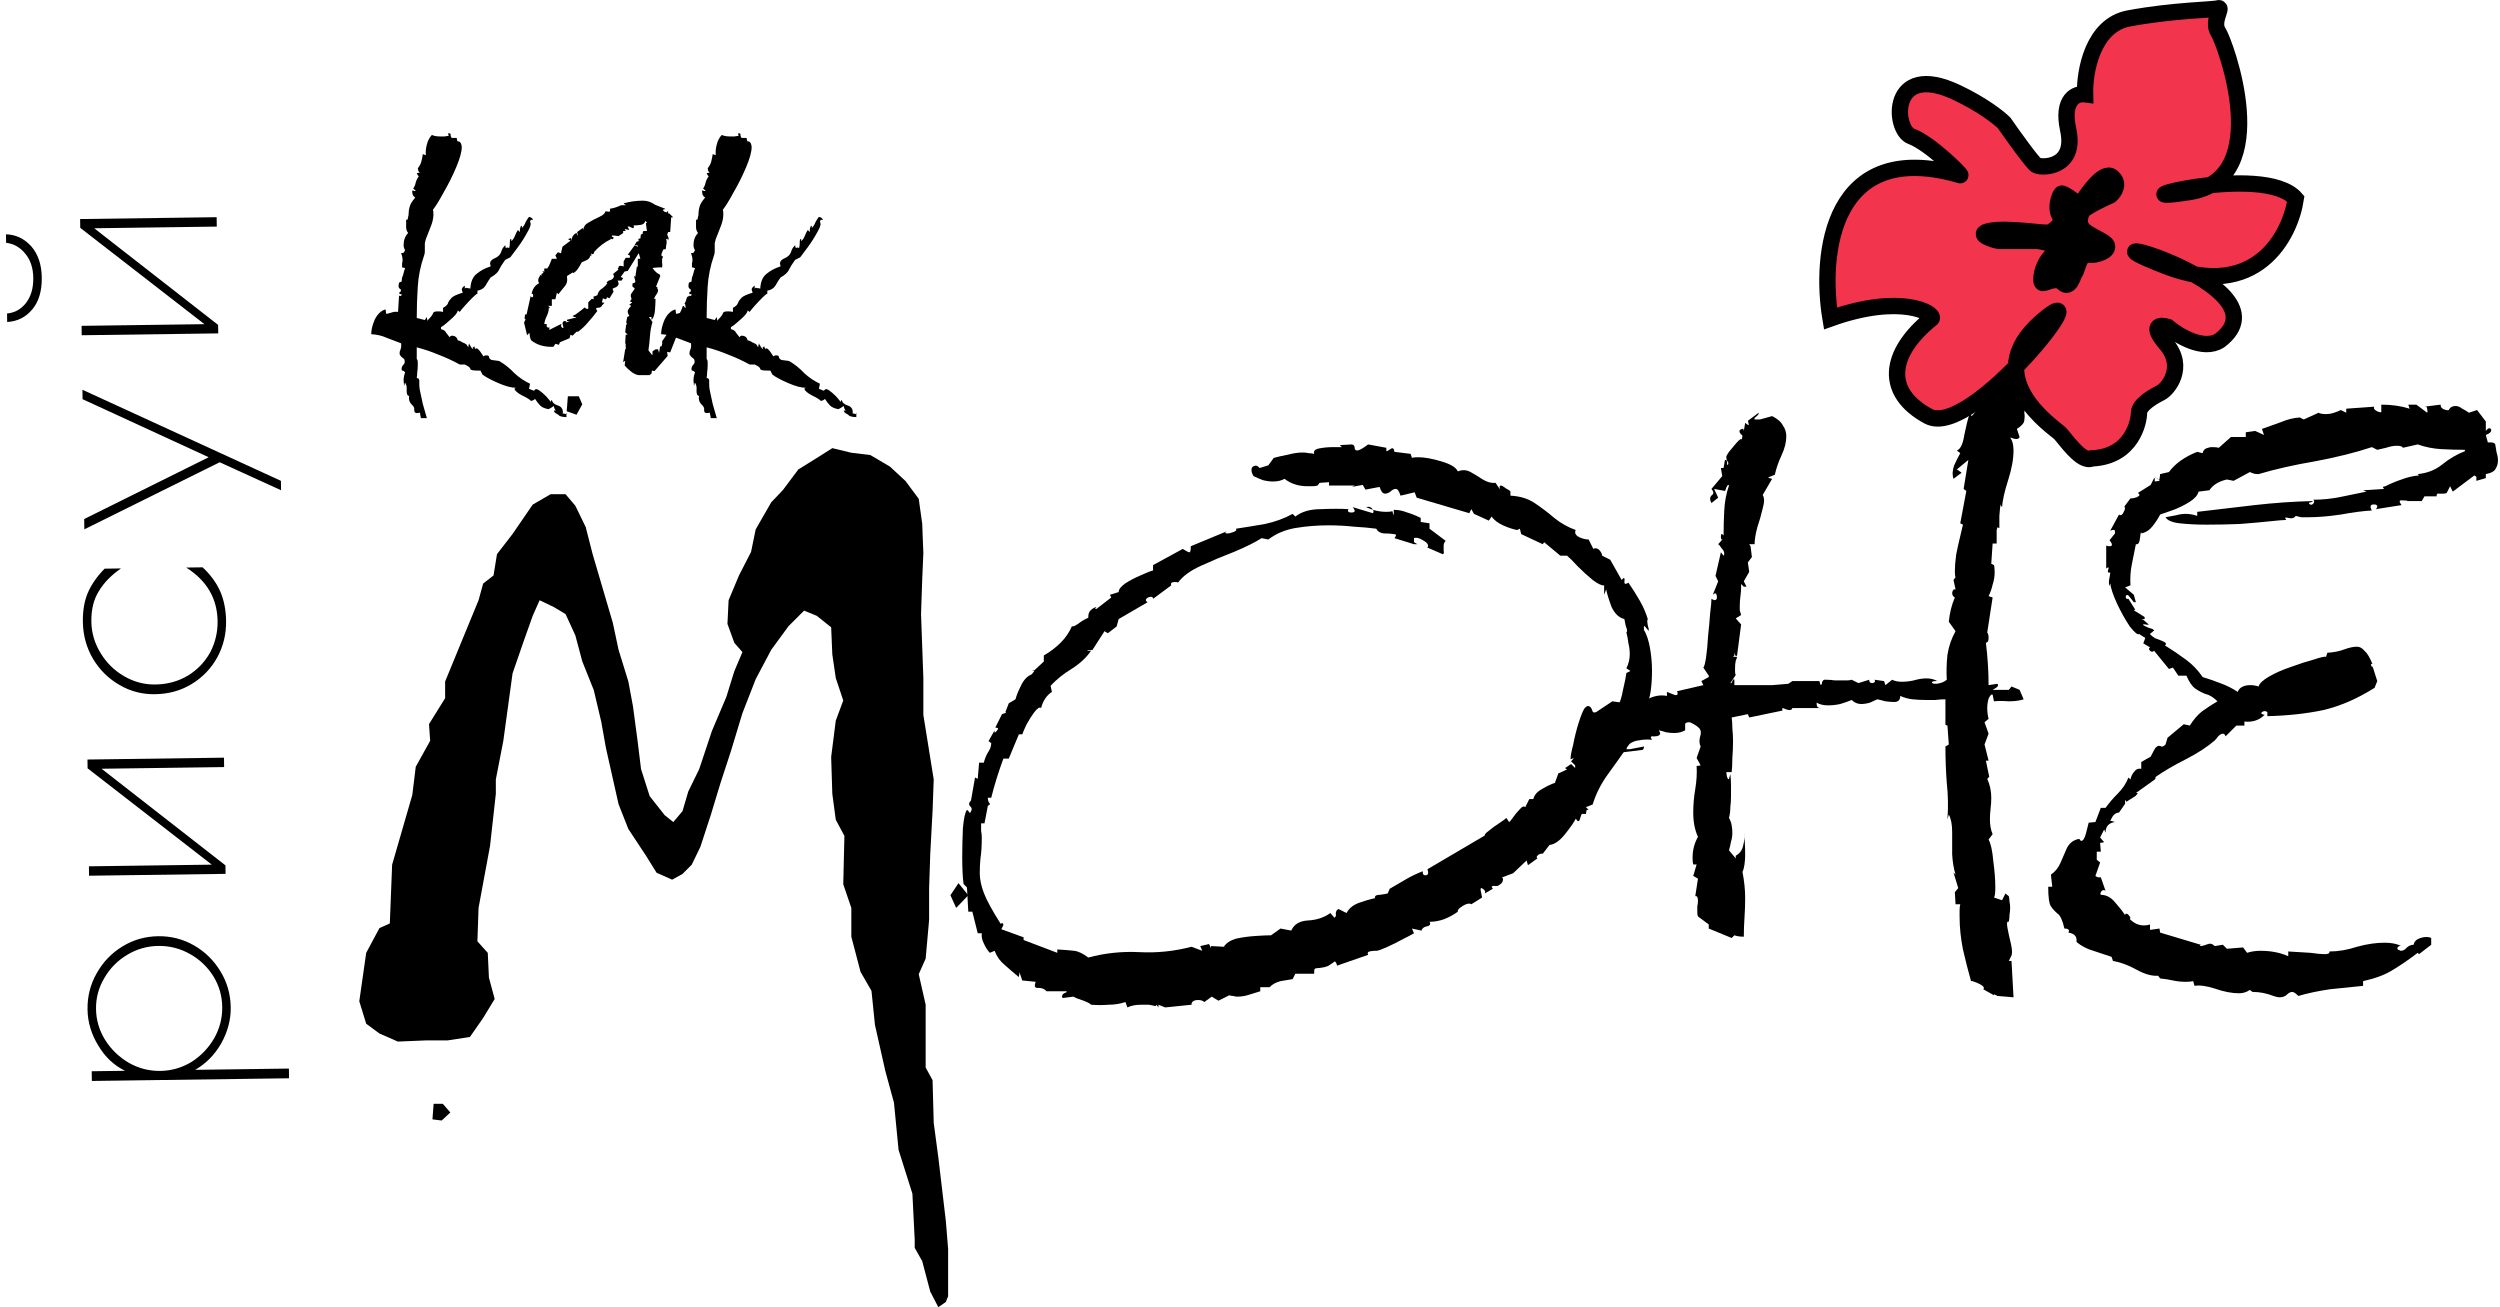
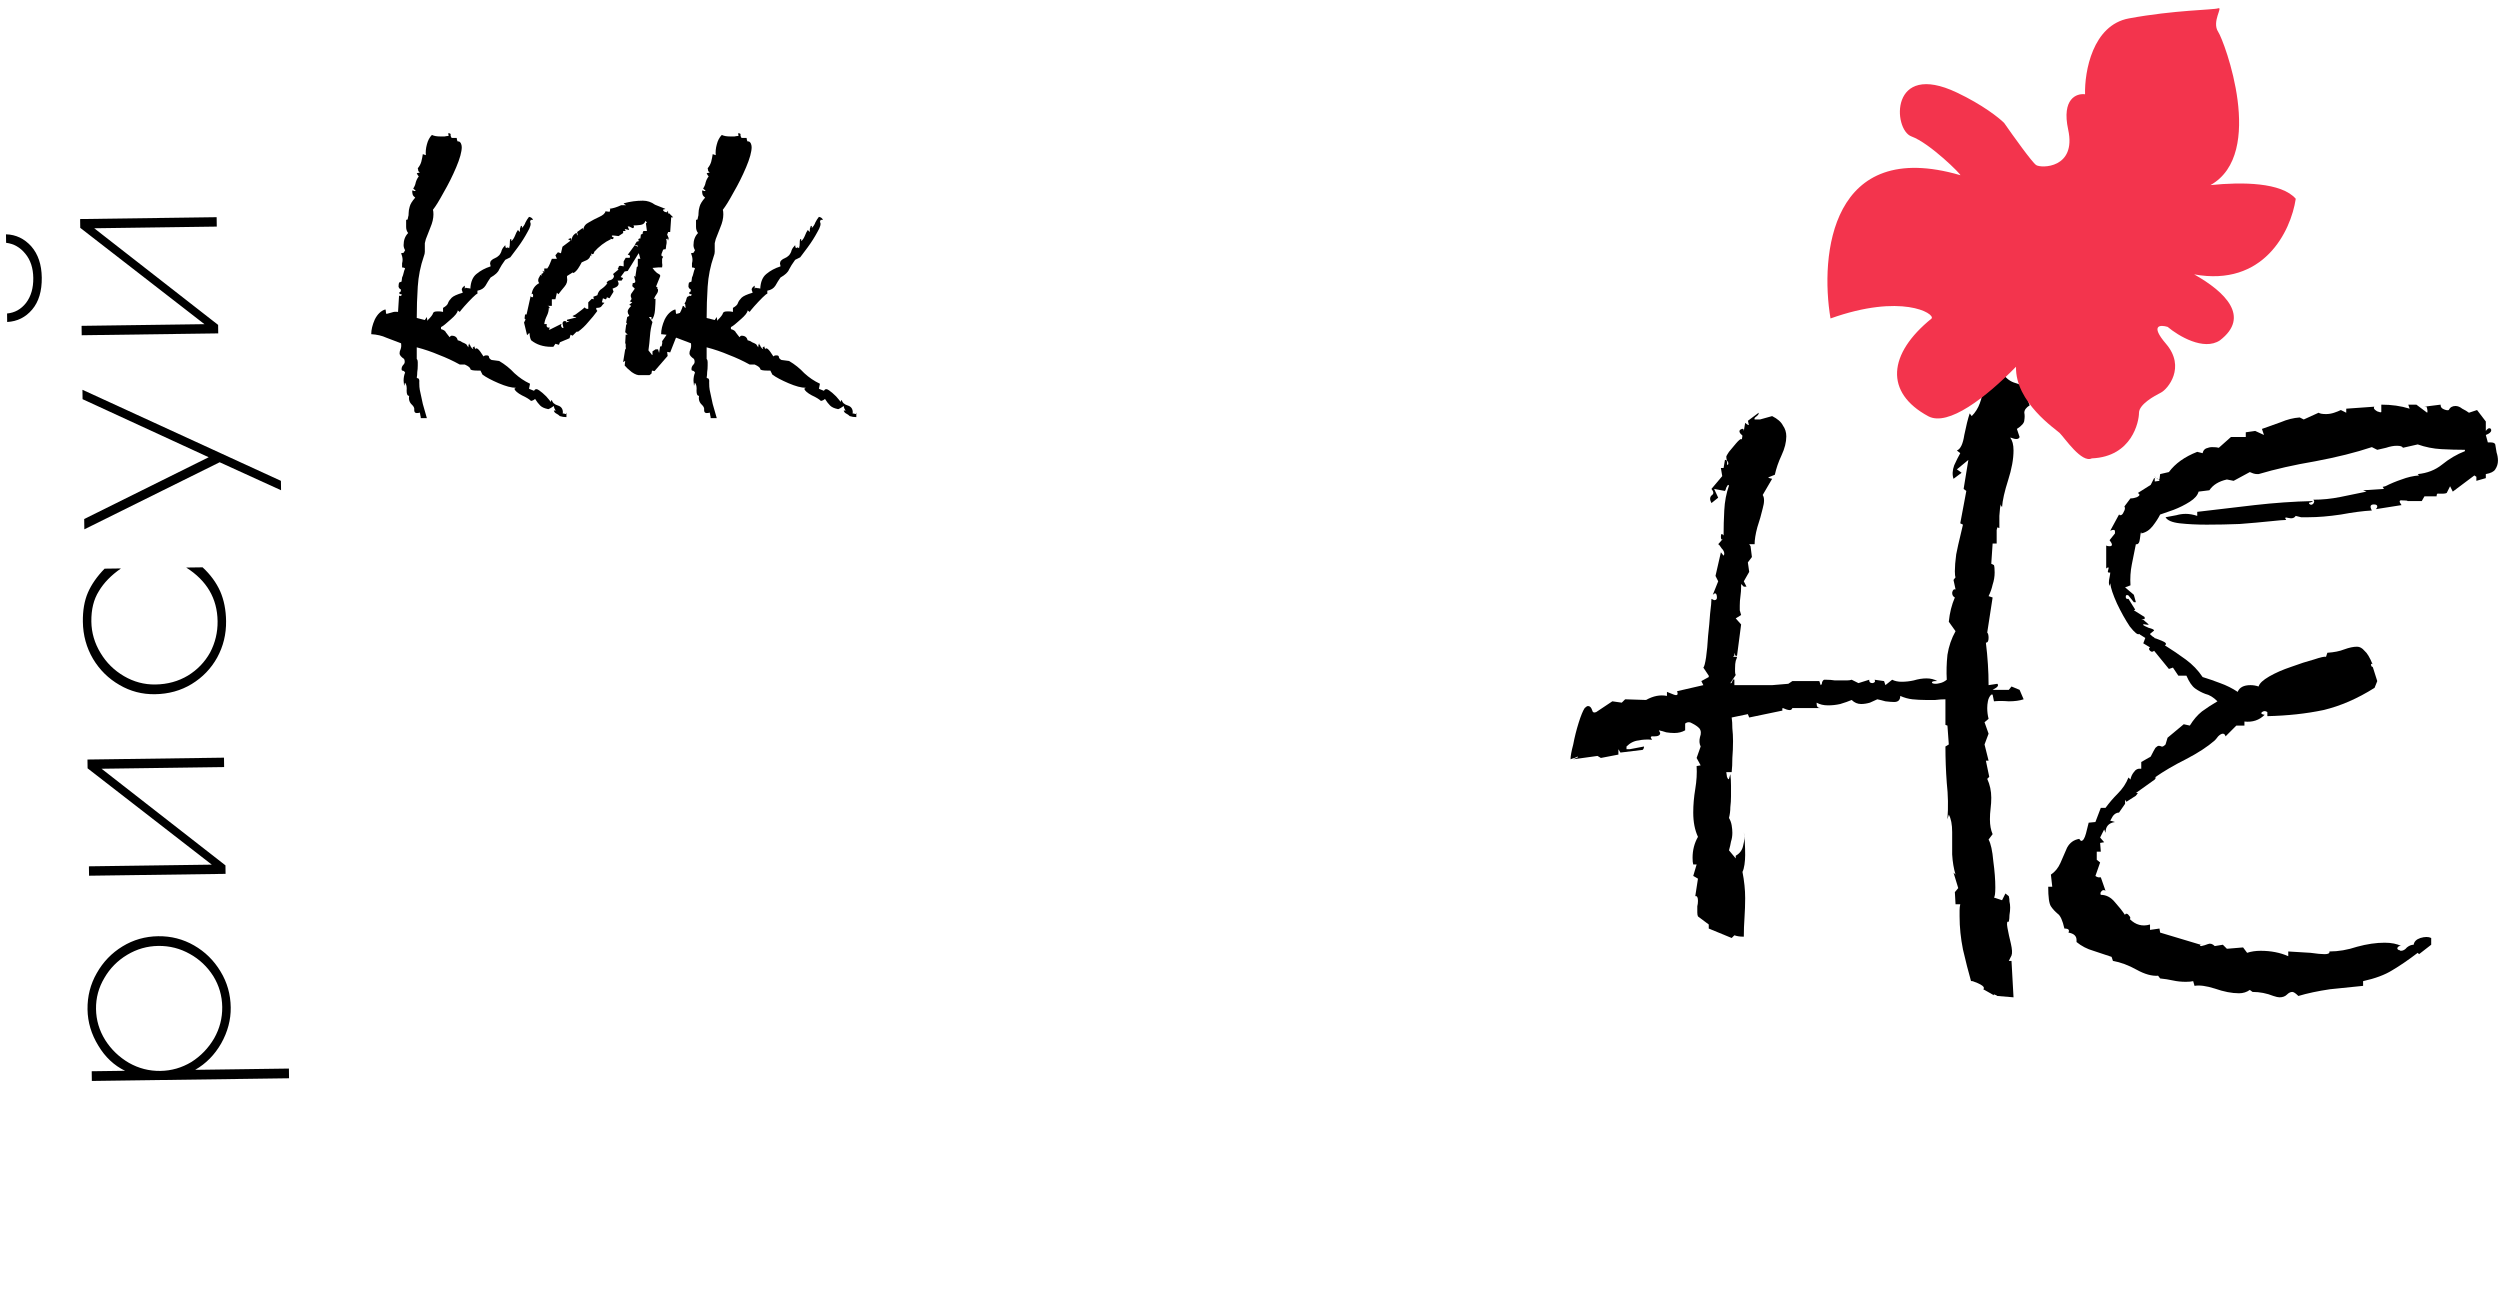
<svg xmlns="http://www.w3.org/2000/svg" width="306" height="160" viewBox="0 0 306 160" fill="none">
-   <path d="M71.269 49.492L70.564 50.762L69.365 50.339L69.506 48.505H70.846L71.269 49.492ZM118.518 109.577L117.037 111.128L116.332 109.577L117.319 108.096L118.518 109.577ZM116.05 158.66L115.768 159.365L114.851 160L113.864 158.096L112.877 154.358L111.96 152.736V151.749L111.678 146.107L109.985 140.747L109.421 134.965L108.363 131.086L107.094 125.444L106.671 121.283L105.331 118.956L104.202 114.654V111.128L103.215 108.237L103.356 102.313L102.298 100.338L101.875 97.165L101.734 92.652L102.298 88.209L103.215 85.74L102.298 82.99L101.875 80.099L101.734 76.784L99.971 75.374L98.42 74.739L96.516 76.643L94.4 79.535L92.496 83.131L90.874 87.292L89.463 91.946L88.194 95.825L86.995 99.774L85.726 103.653L84.668 105.839L83.54 106.968L82.27 107.673L80.366 106.826L79.097 104.781L76.91 101.467L75.712 98.434L74.16 91.523L73.596 88.35L72.679 84.471L71.269 80.945L70.422 77.772L69.224 75.162L67.813 74.316L66.05 73.47L65.204 75.374L64.076 78.547L62.736 82.426L61.607 90.677L60.69 95.402V97.165L59.985 103.512L58.575 111.128L58.434 115.219L59.703 116.629L59.844 119.661L60.549 122.271L59.139 124.598L57.517 126.925L54.767 127.348H52.087L48.702 127.489L46.445 126.502L44.823 125.303L43.977 122.553L44.823 116.629L46.445 113.597L47.714 113.032L47.996 105.839L50.465 97.306L50.888 93.85L52.651 90.677L52.51 88.632L54.484 85.458V83.413L58.575 73.47L59.139 71.425L60.408 70.437L60.831 67.828L62.736 65.36L65.204 61.763L67.39 60.494H69.224L70.422 61.904L71.692 64.513L72.538 67.828L75.006 76.22L75.712 79.535L76.91 83.413L77.475 86.446L78.039 90.677L78.462 94.133L79.52 97.447L81.353 99.774L82.411 100.621L83.54 99.281L84.245 96.883L85.585 94.133L87.136 89.478L88.899 85.317L89.886 82.144L90.874 79.817L89.886 78.688L89.04 76.361L89.181 73.47L90.451 70.437L91.932 67.546L92.496 64.796L94.4 61.481L95.81 60L97.714 57.461L100.324 55.839L101.875 54.852L104.202 55.416L106.53 55.698L108.927 57.109L110.831 58.872L112.453 61.058L112.877 64.09L113.018 67.687L112.877 71.001L112.735 75.162L113.018 82.99V87.504L114.287 95.402L114.146 99.281L113.864 104.499L113.723 108.731V112.609L113.3 117.334L112.453 119.238L113.3 122.976V130.663L114.146 132.214L114.287 137.433L114.851 141.664L115.768 149.422L116.05 152.877V158.66ZM55.119 136.164L54.061 137.151L52.933 137.01L53.074 135.106H54.202L55.119 136.164Z" fill="black" />
-   <path d="M145.838 122.98L142.619 123.31L141.794 122.98V123.31L141.546 122.98L141.464 123.145C141.244 123.09 140.968 123.035 140.638 122.98C140.308 122.98 139.978 122.98 139.648 122.98C138.988 122.98 138.437 123.09 137.997 123.31L137.75 122.65C137.089 122.87 136.402 122.98 135.686 122.98C135.026 123.035 134.311 123.035 133.541 122.98C133.486 122.87 133.183 122.705 132.633 122.485C132.083 122.32 131.67 122.155 131.395 121.99L130.074 122.155C130.074 122.1 130.047 122.072 129.992 122.072C129.992 122.072 129.992 122.045 129.992 121.99C129.992 121.825 130.074 121.687 130.239 121.577C130.46 121.522 130.57 121.44 130.57 121.33H128.094C127.874 121.054 127.543 120.917 127.103 120.917C126.663 120.972 126.553 120.724 126.773 120.174L125.123 120.009L124.792 119.019L124.71 119.596C124.105 119.101 123.527 118.606 122.977 118.111C122.427 117.671 122.014 117.093 121.739 116.378L121.161 116.625C120.886 116.35 120.638 115.965 120.418 115.47C120.198 115.03 120.116 114.617 120.171 114.232H119.676L119.015 111.591H118.52L118.355 108.62L117.942 108.207C117.832 107.437 117.777 106.336 117.777 104.906C117.777 103.696 117.805 102.513 117.86 101.357C117.97 100.147 118.135 99.404 118.355 99.129C118.465 99.184 118.548 99.266 118.603 99.376C118.658 99.487 118.713 99.514 118.768 99.459C118.988 99.129 118.988 98.881 118.768 98.716C118.548 98.496 118.575 98.249 118.85 97.973L119.345 95.167L119.676 95.332L119.841 93.352H120.418C120.528 92.912 120.693 92.499 120.913 92.114C121.189 91.729 121.326 91.343 121.326 90.958L120.996 90.711L121.739 89.39C121.684 89.72 121.766 89.748 121.986 89.473C122.261 89.198 122.206 89.06 121.821 89.06L122.647 87.409L123.142 87.244L123.059 87.162L123.472 86.089L124.297 85.594C124.407 85.154 124.627 84.603 124.957 83.943C125.288 83.228 125.728 82.76 126.278 82.54L126.608 82.127L126.278 82.045H126.608L127.764 80.972V80.229C128.534 79.789 129.222 79.266 129.827 78.661C130.432 78.056 130.9 77.368 131.23 76.598C131.23 76.653 131.257 76.68 131.312 76.68C131.422 76.68 131.642 76.57 131.973 76.35C132.303 76.075 132.715 75.828 133.211 75.608V75.442C133.211 74.892 133.541 74.507 134.201 74.287L134.036 74.535H134.201L136.017 73.132L135.852 72.802L136.924 72.471C136.924 72.141 137.2 71.784 137.75 71.398C138.355 71.013 138.988 70.683 139.648 70.408C140.363 70.078 140.858 69.885 141.133 69.83V69.17L144.765 67.189C145.205 67.465 145.48 67.602 145.59 67.602C145.7 67.602 145.755 67.355 145.755 66.859L150.129 65.044L149.964 65.209C149.964 65.264 150.047 65.291 150.212 65.291C150.432 65.291 150.68 65.236 150.955 65.126C151.285 65.016 151.395 64.879 151.285 64.713C152.385 64.549 153.568 64.356 154.834 64.136C156.099 63.861 157.227 63.448 158.217 62.898L158.547 63.228C159.318 62.623 160.363 62.32 161.684 62.32C163.059 62.265 164.187 62.265 165.067 62.32C165.012 62.375 164.985 62.43 164.985 62.485C164.985 62.65 165.122 62.733 165.398 62.733C165.893 62.733 165.948 62.513 165.563 62.073L168.038 62.815C168.093 62.76 168.121 62.678 168.121 62.568C168.121 62.513 168.093 62.458 168.038 62.403C167.763 62.293 167.488 62.183 167.213 62.073C167.598 61.962 167.873 62.073 168.038 62.403C168.589 62.568 169.139 62.65 169.689 62.65C170.019 62.65 170.267 62.623 170.432 62.568L170.514 62.898L170.597 63.063V62.403C171.147 62.403 171.697 62.513 172.248 62.733C172.798 62.898 173.348 63.118 173.898 63.393V63.888L174.971 64.053V64.713L176.952 66.199C176.787 66.364 176.704 66.557 176.704 66.777C176.704 66.997 176.704 67.217 176.704 67.437C176.759 67.602 176.732 67.74 176.622 67.85L174.723 67.024C174.723 66.969 174.723 66.942 174.723 66.942C174.778 66.942 174.806 66.914 174.806 66.859C174.806 66.584 174.586 66.337 174.146 66.117C173.706 65.841 173.348 65.759 173.073 65.869V66.364L173.486 66.612H173.073L170.679 65.869C170.955 65.539 170.927 65.374 170.597 65.374C170.267 65.319 169.854 65.291 169.359 65.291C168.919 65.236 168.616 65.044 168.451 64.713C167.626 64.603 166.718 64.521 165.728 64.466C164.737 64.356 163.692 64.301 162.591 64.301C161.216 64.301 159.868 64.411 158.547 64.631C157.282 64.851 156.182 65.319 155.246 66.034L154.421 65.869C153.651 66.364 152.55 66.914 151.12 67.52C149.689 68.07 148.314 68.647 146.993 69.253C145.673 69.858 144.737 70.546 144.187 71.316C144.132 71.261 144.022 71.234 143.857 71.234C143.417 71.234 143.252 71.371 143.362 71.646L141.133 73.297C141.133 73.132 141.051 73.049 140.886 73.049C140.666 73.049 140.473 73.132 140.308 73.297C140.198 73.462 140.253 73.599 140.473 73.709L136.924 75.773L136.677 76.68L135.604 77.506L135.191 77.258L133.706 79.569H133.045L133.211 79.652H133.541C132.99 80.477 132.193 81.22 131.147 81.88C130.157 82.485 129.304 83.173 128.589 83.943L128.754 84.686C128.094 85.126 127.653 85.786 127.433 86.667C127.268 86.502 126.993 86.667 126.608 87.162C126.278 87.602 125.948 88.125 125.618 88.73C125.343 89.335 125.178 89.72 125.123 89.885H124.71L123.472 92.856H122.812C122.206 94.507 121.711 96.103 121.326 97.643H120.913V97.726C120.913 97.836 120.941 97.973 120.996 98.138C121.106 98.249 121.161 98.359 121.161 98.469L120.913 98.634L120.501 100.779H120.088C120.088 101.11 120.088 101.412 120.088 101.687C120.143 101.962 120.171 102.237 120.171 102.513C120.171 103.558 120.116 104.411 120.006 105.071C119.951 105.676 119.923 106.281 119.923 106.887C119.923 107.602 120.088 108.4 120.418 109.28C120.748 110.16 121.436 111.426 122.482 113.076C122.537 113.021 122.592 112.994 122.647 112.994C122.757 112.994 122.812 113.076 122.812 113.242L122.564 113.737L125.288 114.727V115.057L129.414 116.625V116.213C130.349 116.268 131.037 116.323 131.477 116.378C131.973 116.433 132.55 116.708 133.211 117.203C135.246 116.653 137.337 116.433 139.483 116.543C141.629 116.653 143.747 116.433 145.838 115.883L147.158 116.378L146.911 115.8L147.984 115.552L148.231 116.048V115.8L149.799 115.883C150.074 115.442 150.569 115.112 151.285 114.892C152.055 114.727 152.853 114.617 153.678 114.562C154.503 114.507 155.136 114.48 155.576 114.48L156.732 113.654L158.052 113.902C158.382 113.132 159.07 112.719 160.116 112.664C161.161 112.609 162.069 112.306 162.839 111.756L163.334 112.334C163.499 112.224 163.554 112.059 163.499 111.839C163.499 111.563 163.609 111.371 163.829 111.261L164.82 111.756C165.095 111.206 165.59 110.793 166.305 110.518C167.076 110.243 167.736 110.05 168.286 109.94V109.858C168.286 109.638 168.479 109.528 168.864 109.528C169.304 109.473 169.634 109.418 169.854 109.363L170.102 108.785C170.762 108.4 171.422 108.015 172.082 107.629C172.743 107.244 173.43 106.914 174.146 106.639V106.804C174.146 107.024 174.256 107.134 174.476 107.134C174.806 107.134 174.889 106.887 174.723 106.392L181.739 102.265C181.684 102.155 181.849 101.962 182.234 101.687C182.619 101.357 183.032 101.055 183.472 100.779C183.967 100.449 184.27 100.229 184.38 100.119L184.71 100.614C184.82 100.559 184.985 100.367 185.205 100.037C185.48 99.651 185.755 99.321 186.03 99.046C186.305 98.716 186.525 98.634 186.69 98.799L187.186 97.808H187.681C187.791 97.313 188.148 96.9 188.754 96.57C189.414 96.185 189.937 95.938 190.322 95.828L190.734 94.672L191.807 94.177L191.56 94.012L192.302 93.517L192.798 94.012V93.682L192.302 93.187L194.118 91.041L194.778 91.371L195.274 90.216C195.439 90.381 195.549 90.463 195.604 90.463C195.769 90.463 195.824 90.298 195.769 89.968C195.769 89.583 195.796 89.28 195.851 89.06H196.346L197.172 87.409C197.172 87.519 197.199 87.575 197.254 87.575C197.364 87.575 197.502 87.409 197.667 87.079C197.832 86.694 197.942 86.474 197.997 86.419C198.272 86.034 198.492 85.374 198.657 84.438C198.877 83.503 199.015 82.815 199.07 82.375L199.565 82.127L199.07 81.797C199.345 81.247 199.483 80.669 199.483 80.064C199.483 79.624 199.428 79.184 199.318 78.744C199.263 78.249 199.18 77.808 199.07 77.423C199.125 77.368 199.153 77.286 199.153 77.176C199.153 77.066 199.098 76.873 198.987 76.598C198.932 76.323 198.877 76.048 198.822 75.773C198.162 75.608 197.639 75.112 197.254 74.287C196.924 73.407 196.704 72.692 196.594 72.141L196.346 72.802V71.646C196.071 71.701 195.604 71.481 194.943 70.986C194.338 70.491 193.733 69.941 193.128 69.335C192.523 68.675 192.082 68.235 191.807 68.015H190.982L189.001 66.364L188.836 66.612L186.195 65.374L186.03 64.713L185.7 64.879C185.15 64.769 184.572 64.576 183.967 64.301C183.362 64.026 182.894 63.668 182.564 63.228L182.234 63.723L180.418 62.898L180.088 62.32L179.84 62.815L173.403 60.917L173.155 60.257L171.422 60.669C171.257 60.119 171.065 59.844 170.845 59.844C170.624 59.844 170.404 59.954 170.184 60.174C169.964 60.339 169.744 60.422 169.524 60.422C169.249 60.422 169.029 60.147 168.864 59.597L167.131 59.927L166.801 59.349L165.48 59.597L165.81 59.432H162.674V59.019L161.519 59.102L161.271 59.432C161.051 59.487 160.831 59.514 160.611 59.514C160.446 59.514 160.253 59.514 160.033 59.514C158.933 59.514 157.997 59.212 157.227 58.606C156.842 58.826 156.374 58.936 155.824 58.936C155.439 58.936 155.026 58.881 154.586 58.771C154.146 58.606 153.761 58.441 153.431 58.276C153.265 58.001 153.183 57.754 153.183 57.533C153.183 57.258 153.293 57.093 153.513 57.038C153.733 56.928 153.953 57.011 154.173 57.286L155.246 56.956L155.906 56.048C156.512 55.883 157.117 55.745 157.722 55.635C158.327 55.47 158.905 55.388 159.455 55.388C159.73 55.388 159.978 55.415 160.198 55.47C160.418 55.47 160.638 55.498 160.858 55.553C160.748 55.222 160.941 55.002 161.436 54.892C161.986 54.782 162.564 54.727 163.169 54.727C163.774 54.727 164.132 54.727 164.242 54.727L163.994 54.48L165.48 54.397C165.7 54.452 165.81 54.59 165.81 54.81C165.81 55.03 165.92 55.14 166.14 55.14C166.36 55.14 166.801 54.892 167.461 54.397L169.689 54.81V55.222C169.799 55.222 169.964 55.14 170.184 54.975C170.459 54.755 170.624 54.865 170.679 55.305L172.66 55.553L172.825 56.048C172.935 55.993 173.183 55.965 173.568 55.965C174.338 55.965 175.274 56.13 176.374 56.461C177.53 56.791 178.217 57.203 178.437 57.698C178.988 57.478 179.51 57.506 180.005 57.781C180.501 58.056 180.996 58.359 181.491 58.689C182.041 59.019 182.564 59.157 183.059 59.102L183.719 60.092C183.609 59.982 183.554 59.817 183.554 59.597C183.554 59.487 183.609 59.432 183.719 59.432C183.829 59.432 184.022 59.542 184.297 59.762C184.627 59.927 184.82 60.064 184.875 60.174V60.669C186.03 60.725 187.021 61.027 187.846 61.577C188.671 62.128 189.469 62.733 190.239 63.393C191.065 64.053 191.945 64.549 192.88 64.879C192.825 64.934 192.798 65.016 192.798 65.126C192.798 65.401 192.99 65.621 193.375 65.786C193.761 65.951 194.118 66.034 194.448 66.034L195.026 67.189C195.081 67.134 195.164 67.107 195.274 67.107C195.494 67.107 195.686 67.217 195.851 67.437C196.016 67.657 196.099 67.85 196.099 68.015L197.089 68.51L198.492 70.986L198.74 70.738C198.85 70.738 198.877 70.903 198.822 71.234C198.822 71.509 198.987 71.536 199.318 71.316C199.813 72.031 200.28 72.774 200.721 73.544C201.161 74.315 201.491 75.085 201.711 75.855C201.656 75.8 201.628 75.828 201.628 75.938C201.628 76.268 201.683 76.598 201.794 76.928V77.258C201.738 77.148 201.656 77.038 201.546 76.928C201.436 76.763 201.326 76.653 201.216 76.598V77.093C201.546 77.643 201.794 78.386 201.959 79.322C202.124 80.257 202.206 81.192 202.206 82.127C202.206 83.008 202.151 83.833 202.041 84.603C201.931 85.374 201.738 85.979 201.463 86.419L200.968 86.749L201.463 86.914C200.968 88.4 200.28 89.803 199.4 91.123C198.52 92.389 197.639 93.627 196.759 94.837C195.934 95.993 195.329 97.203 194.943 98.469L194.118 98.799L194.448 99.129H194.201L194.118 99.624H193.623C193.568 99.679 193.485 99.899 193.375 100.284C193.265 100.614 193.1 100.587 192.88 100.202C192.66 100.642 192.22 101.275 191.56 102.1C190.899 102.925 190.267 103.365 189.662 103.42L188.836 104.493H188.671C188.506 104.493 188.341 104.576 188.176 104.741C188.066 104.851 188.066 104.961 188.176 105.071L187.021 105.896L186.855 105.319L185.205 106.887L183.884 107.382C183.884 107.382 183.884 107.409 183.884 107.464C183.939 107.464 183.967 107.519 183.967 107.629C183.967 107.905 183.829 108.125 183.554 108.29C183.444 108.4 183.279 108.455 183.059 108.455C182.839 108.4 182.674 108.427 182.564 108.537L182.729 108.785L181.739 109.363C181.849 109.143 181.766 108.95 181.491 108.785C181.271 108.62 181.188 108.702 181.243 109.032L181.408 109.858L180.088 110.683C180.033 110.628 179.95 110.601 179.84 110.601C179.565 110.601 179.235 110.738 178.85 111.013C178.52 111.233 178.382 111.426 178.437 111.591C177.997 111.921 177.447 112.224 176.787 112.499C176.182 112.719 175.576 112.829 174.971 112.829C175.026 112.884 175.054 112.966 175.054 113.076C175.054 113.242 174.889 113.352 174.558 113.407C174.283 113.462 174.091 113.627 173.981 113.902L172.825 113.654L173.073 114.232C172.798 114.397 172.33 114.645 171.67 114.975C171.065 115.305 170.459 115.607 169.854 115.883C169.249 116.158 168.809 116.323 168.534 116.378H168.286C168.066 116.378 167.846 116.405 167.626 116.46C167.406 116.515 167.351 116.653 167.461 116.873L163.664 118.193C163.554 117.808 163.444 117.643 163.334 117.698C163.279 117.753 163.087 117.891 162.757 118.111C162.481 118.331 161.904 118.468 161.023 118.524C160.913 118.579 160.858 118.689 160.858 118.854C160.858 119.019 160.858 119.129 160.858 119.184H158.547L158.217 119.844C157.832 119.899 157.337 119.982 156.732 120.092C156.127 120.257 155.686 120.504 155.411 120.834H154.256V121.33C153.871 121.44 153.431 121.577 152.935 121.742C152.44 121.907 151.945 121.99 151.45 121.99C151.285 121.99 151.12 121.962 150.955 121.907C150.79 121.907 150.625 121.88 150.459 121.825L149.139 122.485L148.314 121.99L147.406 122.65C147.241 122.485 146.993 122.402 146.663 122.402C146.113 122.402 145.838 122.595 145.838 122.98Z" fill="black" />
  <path d="M246.208 117.616L246.455 122.072L244.475 121.907C244.42 121.852 244.31 121.797 244.145 121.742C244.035 121.687 244.007 121.715 244.062 121.825L242.742 121.082C242.797 121.082 242.824 121.027 242.824 120.917C242.824 120.752 242.577 120.559 242.081 120.339C241.586 120.119 241.311 120.037 241.256 120.092C240.926 118.936 240.596 117.643 240.266 116.213C239.991 114.837 239.853 113.489 239.853 112.169C239.853 111.894 239.853 111.646 239.853 111.426C239.853 111.151 239.881 110.903 239.936 110.683H239.358L239.275 109.198L239.688 108.702L239.11 106.804L239.358 107.052C239.138 106.336 239 105.511 238.945 104.576C238.945 103.64 238.945 102.733 238.945 101.852C238.945 100.917 238.808 100.202 238.533 99.707L238.367 100.284C238.478 98.799 238.45 97.313 238.285 95.828C238.175 94.342 238.12 92.856 238.12 91.371L238.533 91.123L238.367 88.812L238.12 88.73V85.594C237.735 85.594 237.322 85.621 236.882 85.676C236.497 85.676 236.084 85.676 235.644 85.676C235.149 85.676 234.626 85.649 234.076 85.594C233.581 85.539 233.086 85.401 232.59 85.181C232.59 85.676 232.343 85.924 231.848 85.924C231.572 85.924 231.215 85.896 230.775 85.841C230.39 85.731 230.059 85.649 229.784 85.594C229.564 85.704 229.262 85.841 228.876 86.006C228.491 86.117 228.134 86.171 227.804 86.171C227.363 86.171 226.978 86.006 226.648 85.676C226.263 85.841 225.795 86.007 225.245 86.171C224.75 86.282 224.255 86.337 223.76 86.337C223.209 86.337 222.742 86.227 222.357 86.006V86.171C222.357 86.502 222.522 86.667 222.852 86.667H219.385C219.33 86.832 219.22 86.914 219.055 86.914C218.945 86.914 218.808 86.887 218.643 86.832C218.478 86.777 218.34 86.722 218.23 86.667C218.175 86.667 218.147 86.722 218.147 86.832C218.202 86.942 218.175 86.997 218.065 86.997L214.103 87.822L213.938 87.409L211.958 87.822C212.013 88.207 212.04 88.647 212.04 89.143C212.095 89.638 212.123 90.16 212.123 90.711C212.123 91.426 212.095 92.114 212.04 92.774C212.04 93.434 212.013 94.012 211.958 94.507H211.297C211.297 94.562 211.325 94.755 211.38 95.085C211.49 95.36 211.573 95.442 211.628 95.332L211.793 94.755C211.848 95.195 211.875 95.662 211.875 96.158C211.875 96.598 211.875 97.038 211.875 97.478C211.875 97.918 211.848 98.359 211.793 98.799C211.793 99.239 211.738 99.679 211.628 100.119C211.793 100.394 211.903 100.697 211.958 101.027C212.013 101.357 212.04 101.66 212.04 101.935C212.04 102.32 211.985 102.678 211.875 103.008C211.82 103.338 211.738 103.696 211.628 104.081L212.453 105.071V104.741C212.948 104.466 213.251 104.053 213.361 103.503C213.526 102.898 213.553 102.348 213.443 101.852C213.553 102.623 213.608 103.558 213.608 104.658C213.608 105.044 213.581 105.429 213.526 105.814C213.471 106.199 213.388 106.502 213.278 106.722C213.388 107.272 213.471 107.822 213.526 108.372C213.581 108.867 213.608 109.39 213.608 109.94C213.608 110.711 213.581 111.508 213.526 112.334C213.471 113.104 213.443 113.874 213.443 114.645H213.278C212.948 114.645 212.618 114.59 212.288 114.48L211.958 114.81L209.152 113.654V113.159L207.831 112.169C207.776 112.059 207.749 111.894 207.749 111.673C207.749 111.398 207.749 111.151 207.749 110.931C207.804 110.711 207.831 110.491 207.831 110.27C207.831 109.83 207.721 109.638 207.501 109.693L207.831 107.547L207.253 107.217L207.666 105.814H207.253C207.198 105.649 207.171 105.374 207.171 104.988C207.171 104.053 207.391 103.2 207.831 102.43C207.446 101.605 207.253 100.614 207.253 99.459C207.253 98.524 207.336 97.561 207.501 96.57C207.666 95.58 207.721 94.645 207.666 93.764L208.161 93.682L207.666 92.774L208.161 91.371C207.996 91.041 207.969 90.656 208.079 90.216C208.244 89.775 208.216 89.418 207.996 89.143C207.776 88.922 207.501 88.73 207.171 88.565C206.841 88.345 206.538 88.345 206.263 88.565V89.39C205.878 89.61 205.438 89.72 204.943 89.72C204.612 89.72 204.282 89.693 203.952 89.638C203.622 89.528 203.319 89.445 203.044 89.39C203.154 89.61 203.209 89.72 203.209 89.72C203.209 89.995 202.962 90.133 202.467 90.133C202.026 90.078 201.944 90.216 202.219 90.546C201.614 90.491 201.064 90.518 200.568 90.628C200.018 90.683 199.523 90.931 199.083 91.371V91.701H199.496L201.229 91.371C201.229 91.536 201.174 91.674 201.064 91.784L198.34 92.114L198.093 91.701C198.093 91.701 198.093 91.921 198.093 92.361L195.947 92.774L195.534 92.526L192.563 92.939L193.141 92.691V92.609C193.086 92.609 192.948 92.664 192.728 92.774C192.508 92.829 192.343 92.884 192.233 92.939C192.233 92.554 192.343 91.949 192.563 91.123C192.728 90.243 192.948 89.363 193.223 88.482C193.498 87.602 193.746 86.997 193.966 86.667C194.131 86.502 194.269 86.419 194.379 86.419C194.599 86.419 194.764 86.584 194.874 86.914C194.929 87.189 195.094 87.272 195.369 87.162L197.35 85.841L198.505 86.006L198.918 85.594L201.476 85.676C202.357 85.181 203.209 85.016 204.035 85.181V84.686C204.2 84.741 204.475 84.851 204.86 85.016C205.3 85.181 205.438 85.044 205.273 84.603L208.491 83.861L208.244 83.365L209.152 82.87V82.705L208.491 81.715C208.601 81.605 208.711 81.192 208.821 80.477C208.932 79.707 209.014 78.826 209.069 77.836C209.179 76.846 209.262 75.938 209.317 75.112C209.427 74.232 209.482 73.627 209.482 73.297C209.702 73.407 209.812 73.462 209.812 73.462C210.087 73.462 210.197 73.297 210.142 72.967C210.087 72.582 209.922 72.526 209.647 72.802L210.307 71.151L209.977 70.491L210.637 67.602L210.967 68.015C211.022 67.96 211.05 67.877 211.05 67.767C211.05 67.547 210.94 67.327 210.72 67.107C210.555 66.832 210.417 66.667 210.307 66.612L210.885 65.951C210.72 66.117 210.637 66.034 210.637 65.704C210.637 65.319 210.747 65.264 210.967 65.539C210.967 64.549 210.995 63.531 211.05 62.485C211.105 61.385 211.297 60.367 211.628 59.432L211.545 59.349C211.49 59.349 211.407 59.459 211.297 59.679C211.242 59.899 211.187 60.037 211.132 60.092L209.812 59.844L210.307 60.917L209.482 61.577C209.372 61.357 209.317 61.192 209.317 61.082C209.317 60.862 209.399 60.697 209.564 60.587C209.784 60.422 209.757 60.174 209.482 59.844L210.802 58.276L210.637 57.286H210.967L211.132 56.295H211.297C211.407 56.516 211.435 56.681 211.38 56.791C211.38 56.901 211.407 56.928 211.462 56.873C211.518 56.873 211.545 56.818 211.545 56.708C211.545 56.598 211.49 56.488 211.38 56.378C211.325 56.213 211.297 56.048 211.297 55.883C211.297 55.828 211.407 55.635 211.628 55.305C211.903 54.975 212.178 54.645 212.453 54.315C212.783 53.929 213.003 53.737 213.113 53.737C213.168 53.737 213.196 53.764 213.196 53.819L213.278 53.324C212.893 52.994 212.81 52.747 213.031 52.581C213.306 52.416 213.443 52.471 213.443 52.747L213.608 51.756C213.993 52.086 214.131 52.114 214.021 51.839C213.966 51.564 213.938 51.454 213.938 51.509L215.259 50.518V50.601C215.259 50.711 215.149 50.848 214.929 51.014C214.764 51.123 214.709 51.233 214.764 51.344H215.424L216.91 50.931C217.57 51.261 218.01 51.646 218.23 52.086C218.505 52.471 218.643 52.912 218.643 53.407C218.643 54.122 218.45 54.892 218.065 55.718C217.68 56.543 217.405 57.341 217.24 58.111L216.414 58.441L216.579 58.524L216.91 58.606L215.754 60.587C215.974 60.917 215.974 61.467 215.754 62.238C215.589 62.953 215.369 63.723 215.094 64.549C214.874 65.374 214.764 66.061 214.764 66.612H214.103L214.269 66.859L214.434 68.18L213.938 68.84L214.103 69.996L213.443 71.151L213.773 71.811C213.773 71.811 213.663 71.811 213.443 71.811L213.113 71.481V71.811C213.113 72.196 213.086 72.582 213.031 72.967C212.976 73.352 212.948 73.737 212.948 74.122C212.948 74.342 212.948 74.535 212.948 74.7C213.003 74.865 213.058 75.057 213.113 75.278L212.453 75.69L213.113 76.433L212.618 80.229C212.508 80.339 212.425 80.312 212.37 80.147C212.315 79.982 212.288 79.899 212.288 79.899V80.229L212.123 80.394H212.618C212.618 80.449 212.563 80.615 212.453 80.89C212.398 81.11 212.37 81.412 212.37 81.797C212.37 81.907 212.37 82.045 212.37 82.21C212.37 82.375 212.398 82.513 212.453 82.623L211.793 83.613C211.903 83.668 211.985 83.586 212.04 83.365C212.15 83.145 212.233 83.09 212.288 83.2V83.861H214.929C215.589 83.861 216.249 83.861 216.91 83.861C217.57 83.806 218.23 83.751 218.89 83.696L219.385 83.365H222.687L222.852 83.861C222.962 83.806 223.017 83.696 223.017 83.531C223.072 83.365 223.154 83.255 223.264 83.2H223.512C223.897 83.2 224.255 83.228 224.585 83.283C224.915 83.283 225.245 83.283 225.575 83.283C225.74 83.283 225.905 83.283 226.07 83.283C226.29 83.283 226.483 83.255 226.648 83.2L227.473 83.613L228.794 83.2V83.283C228.794 83.503 228.931 83.613 229.207 83.613C229.482 83.558 229.564 83.421 229.454 83.2L230.61 83.365L230.775 83.861L231.6 83.2C231.93 83.365 232.315 83.448 232.755 83.448C233.251 83.448 233.746 83.393 234.241 83.283C234.791 83.118 235.314 83.035 235.809 83.035C236.304 83.035 236.744 83.145 237.13 83.365H236.964C236.634 83.365 236.469 83.421 236.469 83.531C236.469 83.641 236.634 83.696 236.964 83.696C237.074 83.696 237.24 83.668 237.46 83.613C237.735 83.558 238.01 83.421 238.285 83.2C238.23 82.21 238.257 81.192 238.367 80.147C238.533 79.101 238.863 78.138 239.358 77.258L238.533 76.103C238.643 75.002 238.89 74.012 239.275 73.132C239.055 73.022 238.945 72.829 238.945 72.554C239 72.224 239.138 72.086 239.358 72.141L239.11 70.986L239.358 70.656C239.303 70.546 239.275 70.298 239.275 69.913C239.275 69.363 239.33 68.675 239.44 67.85C239.605 67.024 239.77 66.282 239.936 65.621C240.101 64.906 240.211 64.438 240.266 64.218L239.936 64.053L240.678 60.092L240.348 59.844L240.926 56.295L239.523 57.451L240.101 57.864L239.11 58.606C238.945 58.111 238.973 57.561 239.193 56.956C239.468 56.35 239.715 55.855 239.936 55.47L239.523 55.14C239.963 54.975 240.266 54.342 240.431 53.242C240.651 52.141 240.871 51.261 241.091 50.601L241.339 50.931C241.779 50.491 242.109 49.968 242.329 49.363C242.549 48.758 242.687 48.18 242.742 47.63L242.907 47.96V46.804C242.962 46.914 243.072 46.969 243.237 46.969C243.512 46.969 243.814 46.804 244.145 46.474C244.53 46.089 244.887 45.869 245.218 45.814C245.603 46.364 246.098 46.722 246.703 46.887C247.308 47.052 247.803 47.41 248.189 47.96V48.29C248.189 48.84 248.271 49.28 248.436 49.61C247.996 49.886 247.776 50.188 247.776 50.518C247.831 50.793 247.831 51.096 247.776 51.426C247.776 51.756 247.473 52.114 246.868 52.499L247.198 53.489C247.143 53.654 247.006 53.737 246.786 53.737C246.676 53.737 246.538 53.709 246.373 53.654C246.263 53.599 246.153 53.572 246.043 53.572C246.318 53.902 246.455 54.425 246.455 55.14C246.455 56.185 246.235 57.396 245.795 58.771C245.355 60.147 245.107 61.247 245.052 62.073L244.887 61.825V61.66C244.832 61.88 244.777 62.375 244.722 63.145C244.722 63.861 244.722 64.356 244.722 64.631L244.475 64.549L244.392 64.879V66.529H243.897L243.732 69.005L244.062 69.17C244.117 69.335 244.145 69.638 244.145 70.078C244.145 70.573 244.062 71.068 243.897 71.564C243.787 72.059 243.622 72.526 243.402 72.967L243.897 73.132L243.237 77.423C243.347 77.533 243.402 77.753 243.402 78.084C243.402 78.469 243.292 78.661 243.072 78.661C243.182 79.541 243.264 80.422 243.319 81.302C243.374 82.127 243.402 82.98 243.402 83.861L244.475 83.696C244.53 83.751 244.557 83.806 244.557 83.861C244.557 83.971 244.475 84.081 244.31 84.191C244.145 84.301 244.007 84.383 243.897 84.438H245.878L246.208 84.026L247.198 84.438L247.693 85.594C247.198 85.759 246.593 85.841 245.878 85.841C245.162 85.786 244.557 85.786 244.062 85.841L243.897 85.016H243.732C243.512 85.236 243.374 85.511 243.319 85.841C243.264 86.117 243.237 86.392 243.237 86.667C243.237 87.107 243.292 87.547 243.402 87.987L242.907 88.4L243.402 89.803L242.907 91.123L243.402 93.104H243.072L243.484 95.085L243.237 95.332C243.567 96.048 243.732 96.818 243.732 97.643C243.732 98.083 243.704 98.524 243.649 98.964C243.594 99.404 243.567 99.844 243.567 100.284C243.567 101 243.677 101.605 243.897 102.1L243.402 102.76C243.677 103.255 243.87 104.136 243.98 105.401C244.145 106.612 244.227 107.684 244.227 108.62C244.227 109.335 244.172 109.748 244.062 109.858L245.052 110.188L245.465 109.363L245.878 109.693C245.933 109.913 245.96 110.133 245.96 110.353C246.015 110.573 246.043 110.821 246.043 111.096C246.043 111.371 246.015 111.673 245.96 112.004C245.96 112.279 245.933 112.554 245.878 112.829C245.658 112.719 245.603 112.966 245.713 113.572C245.823 114.177 245.96 114.81 246.125 115.47C246.29 116.185 246.318 116.68 246.208 116.955L245.878 117.616H246.208Z" fill="black" />
  <path d="M279.009 122.072C278.844 122.072 278.597 122.017 278.267 121.907C277.441 121.577 276.588 121.412 275.708 121.412L275.378 121.165C274.993 121.44 274.553 121.577 274.057 121.577C273.177 121.577 272.187 121.385 271.086 120.999C270.041 120.669 269.216 120.559 268.61 120.669L268.445 120.092C268.225 120.147 267.923 120.174 267.538 120.174C266.987 120.174 266.465 120.119 265.969 120.009C265.474 119.899 264.952 119.816 264.401 119.761L264.154 119.431C263.383 119.486 262.503 119.239 261.513 118.689C260.522 118.138 259.56 117.781 258.624 117.616L258.459 117.12C257.799 116.9 257.056 116.653 256.231 116.378C255.461 116.158 254.773 115.8 254.168 115.305V115.057C254.168 114.562 253.837 114.259 253.177 114.149C253.342 113.819 253.177 113.654 252.682 113.654C252.462 112.664 252.187 112.059 251.857 111.839C251.527 111.563 251.251 111.261 251.031 110.931C250.811 110.601 250.701 109.803 250.701 108.537H251.196L251.031 107.052C251.527 106.722 251.912 106.254 252.187 105.649C252.462 104.988 252.737 104.356 253.012 103.751C253.342 103.145 253.837 102.788 254.498 102.678C254.608 102.843 254.69 102.925 254.745 102.925C254.965 102.925 255.158 102.623 255.323 102.017C255.488 101.357 255.598 100.917 255.653 100.697L256.478 100.614L257.139 98.881H257.716C258.157 98.276 258.652 97.698 259.202 97.148C259.807 96.543 260.247 95.883 260.522 95.167L260.77 95.415C260.825 95.085 260.963 94.782 261.183 94.507C261.403 94.177 261.705 94.039 262.09 94.094V93.269L263.246 92.609C263.521 92.059 263.714 91.701 263.824 91.536C263.989 91.371 264.126 91.288 264.236 91.288C264.346 91.288 264.456 91.316 264.566 91.371C264.676 91.426 264.842 91.343 265.062 91.123L265.309 90.298L267.29 88.647L268.033 88.812C268.473 88.097 268.968 87.519 269.518 87.079C270.123 86.639 270.756 86.227 271.416 85.841C270.921 85.346 270.426 85.044 269.931 84.933C269.491 84.769 269.078 84.548 268.693 84.273C268.308 83.998 267.95 83.475 267.62 82.705H266.63L265.969 81.715L265.474 81.88L263.659 79.652C263.494 79.817 263.328 79.817 263.163 79.652C262.998 79.487 262.998 79.349 263.163 79.239L262.338 78.744L262.586 78.084L261.925 77.671L261.843 77.588C261.678 77.753 261.293 77.451 260.687 76.68C260.137 75.855 259.615 74.92 259.119 73.874C258.624 72.774 258.349 71.949 258.294 71.398L258.212 71.646V71.729C258.157 71.674 258.129 71.536 258.129 71.316C258.129 71.096 258.157 70.876 258.212 70.656C258.267 70.381 258.294 70.188 258.294 70.078C258.019 70.133 257.936 70.023 258.047 69.748C258.157 69.418 258.074 69.363 257.799 69.583V66.777C257.909 66.832 258.047 66.859 258.212 66.859C258.597 66.859 258.597 66.612 258.212 66.117L258.872 65.291C258.872 65.346 258.872 65.264 258.872 65.044C258.872 64.824 258.679 64.796 258.294 64.961L259.367 62.98C259.422 62.98 259.45 63.008 259.45 63.063C259.45 63.063 259.477 63.063 259.532 63.063C259.697 63.063 259.835 62.925 259.945 62.65C260.11 62.375 260.137 62.155 260.027 61.99L260.77 61H260.853C261.073 61 261.32 60.945 261.595 60.835C261.925 60.669 261.953 60.505 261.678 60.339L263.246 59.349L263.659 58.524H263.741V58.936L264.319 58.854C264.319 58.799 264.291 58.744 264.236 58.689H264.319L264.401 58.029L265.474 57.781C266.245 56.736 267.4 55.91 268.941 55.305L269.601 55.47C269.656 55.195 269.793 55.002 270.013 54.892C270.289 54.782 270.536 54.727 270.756 54.727C271.141 54.727 271.416 54.755 271.582 54.81L273.067 53.489H274.883V52.912L276.038 52.747L277.111 53.242L276.863 52.499C277.634 52.224 278.404 51.949 279.174 51.674C279.945 51.344 280.715 51.151 281.485 51.096L281.98 51.344L283.796 50.518C283.961 50.628 284.264 50.683 284.704 50.683C285.034 50.683 285.364 50.628 285.694 50.518C286.024 50.408 286.299 50.298 286.52 50.188L287.18 50.518V50.023L290.646 49.776C290.591 49.776 290.564 49.831 290.564 49.941C290.564 50.051 290.701 50.188 290.976 50.353C291.251 50.463 291.416 50.491 291.471 50.436V49.528C292.737 49.528 293.892 49.693 294.938 50.023L294.773 49.528H295.763L297.084 50.518C297.139 50.408 297.139 50.243 297.084 50.023C297.028 49.748 296.918 49.666 296.753 49.776L298.734 49.528V49.61C298.734 49.831 298.872 49.996 299.147 50.106C299.422 50.216 299.614 50.243 299.724 50.188C299.89 49.858 300.165 49.693 300.55 49.693C300.825 49.693 301.1 49.803 301.375 50.023C301.705 50.188 301.98 50.353 302.2 50.518L303.191 50.188L304.264 51.591V52.747C304.429 52.526 304.566 52.416 304.676 52.416C304.841 52.416 304.924 52.499 304.924 52.664C304.924 52.884 304.704 53.077 304.264 53.242L304.511 54.15H304.841C305.171 54.15 305.364 54.232 305.419 54.397C305.474 54.672 305.529 55.002 305.584 55.388C305.694 55.718 305.749 56.048 305.749 56.378C305.749 56.763 305.639 57.121 305.419 57.451C305.254 57.726 304.869 57.919 304.264 58.029V58.524L303.108 58.854V58.359L302.861 58.194L300.22 60.174L299.89 59.514L299.477 60.339C299.367 60.394 299.229 60.422 299.064 60.422C298.844 60.422 298.652 60.422 298.487 60.422C298.321 60.367 298.239 60.477 298.239 60.752H296.753L296.423 61.33H294.69C294.69 61.275 294.47 61.247 294.03 61.247C293.645 61.192 293.617 61.385 293.947 61.825L290.811 62.32C290.921 62.21 290.976 62.1 290.976 61.99C290.976 61.825 290.839 61.742 290.564 61.742C290.123 61.742 290.041 61.99 290.316 62.485C289.271 62.54 288.005 62.705 286.52 62.98C285.034 63.2 283.714 63.31 282.558 63.31C282.228 63.31 281.925 63.31 281.65 63.31C281.43 63.255 281.21 63.2 280.99 63.145C280.825 63.421 280.522 63.503 280.082 63.393C279.697 63.283 279.614 63.365 279.835 63.641C279.559 63.641 278.899 63.696 277.854 63.806C276.808 63.916 275.571 64.026 274.14 64.136C272.764 64.191 271.416 64.218 270.096 64.218C268.886 64.218 267.785 64.163 266.795 64.053C265.859 63.943 265.282 63.696 265.062 63.31C265.612 63.2 266.052 63.118 266.382 63.063C266.767 62.953 267.152 62.898 267.538 62.898C267.978 62.898 268.445 62.98 268.941 63.145V62.65C271.196 62.375 273.535 62.1 275.956 61.825C278.377 61.55 280.742 61.385 283.053 61.33C283.108 61.385 283.026 61.44 282.806 61.495C282.641 61.495 282.586 61.55 282.641 61.66C282.806 61.825 282.971 61.825 283.136 61.66C283.301 61.44 283.301 61.275 283.136 61.165C284.236 61.165 285.337 61.055 286.437 60.835C287.537 60.614 288.61 60.394 289.656 60.174L289.243 60.009L291.802 59.844L291.636 59.597L291.967 59.514C292.627 59.184 293.287 58.909 293.947 58.689C294.663 58.414 295.378 58.249 296.093 58.194L295.928 58.029C297.083 57.919 298.074 57.533 298.899 56.873C299.779 56.158 300.715 55.608 301.705 55.222V55.057C300.77 55.057 299.807 55.03 298.817 54.975C297.826 54.92 296.863 54.727 295.928 54.397L294.112 54.81C294.057 54.645 293.81 54.562 293.37 54.562C292.984 54.562 292.544 54.645 292.049 54.81C291.554 54.92 291.196 55.002 290.976 55.057L290.316 54.727C288.335 55.388 286.024 55.965 283.383 56.461C280.797 56.901 278.487 57.423 276.451 58.029H276.286C276.121 58.029 275.956 58.001 275.791 57.946C275.626 57.891 275.488 57.836 275.378 57.781L273.397 58.854L272.572 58.689C271.582 58.909 270.866 59.349 270.426 60.009L269.106 60.174C268.996 60.614 268.638 61.027 268.033 61.412C267.427 61.797 266.767 62.128 266.052 62.403C265.392 62.623 264.842 62.815 264.401 62.98C264.181 63.421 263.879 63.888 263.494 64.383C263.108 64.879 262.641 65.181 262.09 65.291V65.126C262.035 65.126 261.98 65.401 261.925 65.951C261.87 66.447 261.705 66.667 261.43 66.612C261.265 67.382 261.1 68.207 260.935 69.088C260.77 69.913 260.715 70.766 260.77 71.646L260.11 71.894L261.183 72.802L261.43 73.709H261.183L260.522 72.884C260.302 72.774 260.192 72.829 260.192 73.049C260.192 73.269 260.302 73.352 260.522 73.297L261.348 74.617L261.183 74.7L262.503 75.525V75.773H262.09L262.338 75.855L262.998 76.433C262.998 76.488 262.861 76.488 262.586 76.433C262.366 76.378 262.283 76.405 262.338 76.515C262.393 76.57 262.613 76.68 262.998 76.846C263.439 76.956 263.659 77.066 263.659 77.176L263.163 77.588C263.163 77.643 263.273 77.753 263.494 77.918C263.714 78.028 263.769 78.084 263.659 78.084C263.714 78.084 264.016 78.194 264.566 78.414C265.117 78.634 265.254 78.826 264.979 78.991C265.859 79.542 266.712 80.119 267.538 80.725C268.363 81.33 269.051 82.045 269.601 82.87C270.316 83.09 271.031 83.338 271.747 83.613C272.517 83.888 273.232 84.246 273.892 84.686C274.112 84.136 274.635 83.861 275.46 83.861C275.791 83.861 276.121 83.916 276.451 84.026C276.561 83.641 277.001 83.228 277.771 82.788C278.542 82.348 279.422 81.963 280.412 81.632C281.458 81.247 282.393 80.945 283.218 80.725C284.044 80.449 284.539 80.339 284.704 80.394L284.869 79.899C285.694 79.844 286.382 79.707 286.932 79.487C287.537 79.266 288.06 79.156 288.5 79.156C288.83 79.156 289.133 79.322 289.408 79.652C289.738 79.927 290.068 80.477 290.399 81.302C290.233 81.192 290.178 81.247 290.233 81.467C290.343 81.687 290.399 81.715 290.399 81.55L290.976 83.365L290.646 84.191C288.555 85.511 286.465 86.419 284.374 86.914C282.283 87.354 280 87.602 277.524 87.657V87.162C277.304 86.997 277.084 86.997 276.863 87.162C276.698 87.327 276.808 87.437 277.194 87.492C276.533 88.152 275.708 88.427 274.718 88.317V88.812H273.727L272.407 90.133C272.352 89.913 272.242 89.803 272.077 89.803C271.912 89.803 271.719 89.913 271.499 90.133C271.334 90.353 271.196 90.518 271.086 90.628C270.206 91.398 269.023 92.169 267.538 92.939C266.107 93.654 264.842 94.397 263.741 95.167H263.906L263.741 95.415L261.43 97.066H261.678L261.43 97.396L260.275 98.138L260.11 97.891V98.386L259.367 99.459C259.092 99.459 258.844 99.597 258.624 99.872C258.459 100.147 258.349 100.339 258.294 100.449L258.872 100.614C258.102 100.724 257.716 101.165 257.716 101.935L257.551 101.522L257.056 102.513L257.551 103.09L257.056 103.173L257.139 104.246H256.643V105.236L257.056 105.566L256.478 107.217C256.533 107.272 256.643 107.327 256.809 107.382C256.974 107.382 257.084 107.382 257.139 107.382L257.716 109.032C257.661 108.977 257.579 108.95 257.469 108.95C257.359 108.95 257.249 109.032 257.139 109.198C257.084 109.308 257.084 109.418 257.139 109.528C257.799 109.528 258.377 109.83 258.872 110.436C259.367 110.986 259.78 111.508 260.11 112.004C260.11 111.894 260.165 111.839 260.275 111.839C260.385 111.839 260.495 111.921 260.605 112.086C260.77 112.251 260.798 112.389 260.687 112.499C261.403 113.214 262.228 113.434 263.163 113.159V113.819L264.319 113.654L264.401 114.149L269.353 115.635C269.243 115.745 269.271 115.8 269.436 115.8C269.711 115.745 269.986 115.662 270.261 115.552C270.536 115.442 270.811 115.525 271.086 115.8L272.077 115.635L272.572 116.13L274.553 115.965L275.048 116.625C275.543 116.46 276.093 116.378 276.698 116.378C277.964 116.378 279.092 116.598 280.082 117.038V116.46C281.183 116.515 282.09 116.57 282.806 116.625C283.576 116.735 284.154 116.79 284.539 116.79C284.979 116.79 285.172 116.68 285.117 116.46C286.217 116.46 287.345 116.268 288.5 115.883C289.711 115.552 290.839 115.387 291.884 115.387C292.709 115.387 293.397 115.525 293.947 115.8C293.837 115.745 293.7 115.772 293.535 115.883C293.37 116.048 293.397 116.185 293.617 116.295C293.672 116.295 293.7 116.295 293.7 116.295C293.755 116.35 293.81 116.378 293.865 116.378C294.14 116.378 294.388 116.24 294.608 115.965C294.883 115.745 295.158 115.635 295.433 115.635C295.488 115.25 295.763 114.975 296.258 114.81C296.808 114.645 297.249 114.645 297.579 114.81V115.635L296.093 116.79L295.928 116.625C294.773 117.506 293.727 118.221 292.792 118.771C291.912 119.321 290.729 119.761 289.243 120.092V120.669C288.088 120.779 286.74 120.917 285.199 121.082C283.714 121.302 282.421 121.577 281.32 121.907C280.99 121.577 280.742 121.412 280.577 121.412C280.357 121.412 280.137 121.522 279.917 121.742C279.697 121.962 279.394 122.072 279.009 122.072ZM263.741 58.359C263.741 58.304 263.796 58.359 263.906 58.524C264.071 58.579 264.181 58.634 264.236 58.689C264.181 58.689 264.071 58.634 263.906 58.524C263.796 58.414 263.741 58.359 263.741 58.359ZM269.436 115.635H269.353C269.408 115.58 269.436 115.58 269.436 115.635Z" fill="black" />
  <path d="M51.505 51.178C51.505 51.055 51.485 50.931 51.443 50.807C51.443 50.725 51.423 50.621 51.381 50.498C51.299 50.539 51.175 50.559 51.01 50.559C50.804 50.559 50.701 50.436 50.701 50.188C50.742 49.982 50.659 49.776 50.453 49.569C50.123 49.28 49.999 48.909 50.082 48.455C49.875 48.455 49.772 48.249 49.772 47.836C49.813 47.382 49.752 47.052 49.586 46.846C49.545 46.887 49.525 46.949 49.525 47.031C49.525 47.073 49.504 47.135 49.463 47.217L49.401 46.598C49.401 46.227 49.463 45.897 49.586 45.608C49.504 45.443 49.38 45.36 49.215 45.36C49.174 45.319 49.153 45.257 49.153 45.174C49.153 44.968 49.236 44.782 49.401 44.617C49.566 44.452 49.586 44.225 49.463 43.937C49.091 43.689 48.906 43.462 48.906 43.256C48.906 43.09 48.947 42.925 49.029 42.76C49.112 42.554 49.133 42.306 49.091 42.018C48.431 41.77 47.833 41.543 47.296 41.337C46.76 41.089 46.141 40.945 45.439 40.904C45.439 40.367 45.584 39.769 45.873 39.108C46.203 38.448 46.636 38.035 47.172 37.87C47.214 37.953 47.234 38.056 47.234 38.18C47.234 38.263 47.255 38.345 47.296 38.428C47.585 38.345 47.812 38.283 47.977 38.242C48.183 38.159 48.431 38.139 48.72 38.18L48.844 36.199C49.009 36.199 49.071 36.22 49.029 36.261C48.988 36.302 49.05 36.24 49.215 36.075C49.05 35.993 48.967 35.972 48.967 36.014C48.967 36.055 48.926 35.993 48.844 35.828C48.967 35.745 49.029 35.704 49.029 35.704C49.029 35.704 49.05 35.621 49.091 35.456C48.926 35.374 48.823 35.25 48.782 35.085C48.782 34.92 48.802 34.755 48.844 34.59C49.05 34.507 49.153 34.466 49.153 34.466C49.153 34.425 49.174 34.26 49.215 33.971C49.297 33.806 49.359 33.62 49.401 33.414C49.442 33.208 49.504 33.022 49.586 32.857C49.504 32.774 49.38 32.733 49.215 32.733C49.215 32.527 49.215 32.361 49.215 32.238C49.256 32.073 49.277 31.928 49.277 31.805C49.277 31.557 49.215 31.289 49.091 31L49.401 30.938L49.586 30.628C49.463 30.422 49.401 30.216 49.401 30.009C49.401 29.39 49.586 28.895 49.958 28.524C49.793 28.317 49.71 28.07 49.71 27.781C49.71 27.451 49.71 27.162 49.71 26.915C49.875 26.873 49.937 26.853 49.896 26.853C49.896 26.811 49.916 26.708 49.958 26.543C49.999 26.461 50.02 26.296 50.02 26.048C50.02 25.842 50.061 25.594 50.144 25.305C50.226 24.975 50.453 24.604 50.824 24.191C50.659 24.067 50.556 23.943 50.515 23.82C50.474 23.696 50.453 23.531 50.453 23.324H50.577C50.701 23.407 50.804 23.407 50.886 23.324C50.763 23.242 50.659 23.159 50.577 23.077C50.742 22.829 50.845 22.582 50.886 22.334C50.969 22.045 51.093 21.798 51.258 21.591C51.175 21.509 51.093 21.385 51.01 21.22C51.093 21.179 51.154 21.158 51.196 21.158C51.278 21.158 51.34 21.137 51.381 21.096C51.258 21.014 51.196 20.952 51.196 20.91C51.196 20.828 51.175 20.725 51.134 20.601C51.34 20.353 51.485 20.085 51.567 19.796C51.65 19.466 51.712 19.157 51.753 18.868L52.124 18.992C52.083 18.579 52.124 18.146 52.248 17.692C52.372 17.197 52.578 16.805 52.867 16.516C53.115 16.64 53.445 16.701 53.857 16.701C54.064 16.701 54.249 16.701 54.414 16.701C54.621 16.66 54.786 16.64 54.91 16.64C54.868 16.474 54.868 16.351 54.91 16.268C54.91 16.268 54.992 16.309 55.157 16.392C55.157 16.474 55.157 16.557 55.157 16.64C55.199 16.722 55.24 16.805 55.281 16.887H55.9C55.941 17.217 56.003 17.362 56.086 17.32C56.168 17.279 56.271 17.341 56.395 17.506C56.478 17.671 56.519 17.836 56.519 18.001C56.519 18.579 56.292 19.404 55.838 20.477C55.384 21.55 54.868 22.582 54.291 23.572C53.754 24.562 53.321 25.264 52.991 25.677C53.032 25.8 53.053 25.986 53.053 26.234C53.053 26.729 52.929 27.265 52.681 27.843C52.475 28.379 52.289 28.854 52.124 29.267C52.083 29.432 52.042 29.597 52 29.762C52 29.927 52 30.113 52 30.319C52 30.484 52 30.649 52 30.814C52 30.979 51.959 31.165 51.877 31.371C51.464 32.568 51.216 33.806 51.134 35.085C51.051 36.364 51.01 37.644 51.01 38.923L52 39.17L52.248 38.799C52.248 39.005 52.289 39.17 52.372 39.294V39.17C52.743 38.799 52.95 38.531 52.991 38.366C53.032 38.201 53.197 38.118 53.486 38.118C53.569 38.118 53.672 38.118 53.795 38.118C53.919 38.118 54.064 38.139 54.229 38.18V37.685C54.6 37.478 54.806 37.272 54.848 37.066C54.93 36.859 55.075 36.653 55.281 36.447C55.487 36.24 55.941 36.034 56.643 35.828C56.56 35.58 56.519 35.456 56.519 35.456C56.519 35.291 56.643 35.126 56.89 34.961V35.333L57.014 35.209C57.097 35.25 57.179 35.271 57.262 35.271C57.386 35.271 57.489 35.291 57.571 35.333C57.612 34.507 57.86 33.909 58.314 33.538C58.809 33.125 59.387 32.816 60.047 32.609C60.047 32.485 60.026 32.382 59.985 32.3C59.985 32.217 60.006 32.114 60.047 31.99C60.171 31.825 60.336 31.701 60.542 31.619C60.749 31.536 60.934 31.412 61.099 31.247C61.264 31.041 61.368 30.835 61.409 30.628C61.491 30.422 61.636 30.216 61.842 30.009C61.883 30.174 61.883 30.257 61.842 30.257C61.842 30.257 61.925 30.298 62.09 30.381V30.257L62.337 30.381V30.257C62.379 30.174 62.399 30.03 62.399 29.824C62.399 29.535 62.42 29.349 62.461 29.267H62.585V29.514C62.75 29.39 62.895 29.184 63.018 28.895C63.142 28.565 63.266 28.317 63.39 28.152L63.637 28.4C63.637 28.276 63.637 28.152 63.637 28.029C63.678 27.905 63.72 27.781 63.761 27.657H63.885V27.905C64.091 27.699 64.236 27.472 64.318 27.224C64.442 26.976 64.586 26.75 64.751 26.543C64.999 26.584 65.164 26.708 65.247 26.915C65.04 26.915 64.937 26.915 64.937 26.915C64.978 26.873 64.958 26.956 64.875 27.162C65.04 27.368 64.937 27.781 64.566 28.4C64.236 29.019 63.844 29.638 63.39 30.257C62.936 30.876 62.626 31.289 62.461 31.495L61.842 31.805C61.512 32.258 61.264 32.65 61.099 32.98C60.976 33.311 60.625 33.641 60.047 33.971C59.841 34.26 59.635 34.59 59.428 34.961C59.222 35.291 58.892 35.498 58.438 35.58V35.952C58.355 35.952 58.149 36.117 57.819 36.447C57.489 36.777 57.159 37.128 56.828 37.499C56.54 37.829 56.354 38.056 56.271 38.18L56.024 37.994C56.024 38.242 55.735 38.613 55.157 39.108C54.621 39.604 54.229 39.913 53.981 40.037V40.285C54.311 40.367 54.518 40.511 54.6 40.718C54.724 40.883 54.868 41.069 55.033 41.275C55.116 41.151 55.199 41.089 55.281 41.089C55.694 41.089 55.941 41.275 56.024 41.646C56.23 41.688 56.416 41.77 56.581 41.894C56.787 41.976 56.952 42.059 57.076 42.141L57.324 42.513C57.324 42.306 57.365 42.141 57.447 42.018V42.141C57.53 42.224 57.592 42.327 57.633 42.451C57.716 42.575 57.819 42.678 57.943 42.76C57.901 42.595 57.86 42.533 57.819 42.575C57.819 42.575 57.901 42.513 58.066 42.389C58.066 42.471 58.108 42.595 58.19 42.76C58.19 42.678 58.231 42.637 58.314 42.637C58.438 42.637 58.603 42.781 58.809 43.07C59.016 43.359 59.139 43.544 59.181 43.627C59.263 43.544 59.346 43.503 59.428 43.503C59.511 43.503 59.573 43.503 59.614 43.503C59.779 43.503 59.861 43.586 59.861 43.751C59.903 43.875 60.006 43.978 60.171 44.06L61.099 44.184C61.801 44.597 62.42 45.092 62.956 45.67C63.534 46.206 64.174 46.639 64.875 46.969L64.751 47.588C64.875 47.63 64.978 47.671 65.061 47.712C65.185 47.754 65.288 47.795 65.37 47.836C65.494 47.588 65.701 47.568 65.989 47.774C66.278 47.98 66.567 48.228 66.856 48.517C67.145 48.847 67.331 49.074 67.413 49.198C67.413 49.115 67.454 49.033 67.537 48.95C67.619 49.28 67.867 49.507 68.28 49.631C68.692 49.755 68.899 50.044 68.899 50.498C68.816 50.58 68.857 50.621 69.022 50.621L69.27 50.683L69.332 50.498V51.055C69.043 51.055 68.775 51.014 68.527 50.931C68.403 50.807 68.259 50.704 68.094 50.621C67.929 50.539 67.826 50.415 67.784 50.25H68.032C67.908 50.126 67.826 49.941 67.784 49.693C67.743 49.734 67.619 49.817 67.413 49.941C67.207 50.064 67.083 50.106 67.042 50.064C66.629 49.982 66.32 49.837 66.113 49.631C65.907 49.425 65.701 49.157 65.494 48.826C65.37 48.95 65.205 49.033 64.999 49.074C64.793 48.868 64.421 48.641 63.885 48.393C63.348 48.104 63.039 47.836 62.956 47.588C63.08 47.506 63.142 47.465 63.142 47.465C62.606 47.465 61.904 47.279 61.038 46.908C60.171 46.536 59.511 46.185 59.057 45.855L58.809 45.36H58.438C57.901 45.36 57.612 45.298 57.571 45.174C57.571 45.009 57.344 44.824 56.89 44.617H56.271C55.446 44.163 54.6 43.771 53.734 43.441C52.867 43.07 51.959 42.76 51.01 42.513V43.937C51.093 44.019 51.134 44.143 51.134 44.308C51.134 44.432 51.134 44.576 51.134 44.741C51.134 45.03 51.113 45.298 51.072 45.546C51.072 45.793 51.051 46.02 51.01 46.227L51.072 46.289C51.278 46.289 51.361 46.474 51.319 46.846C51.319 47.217 51.34 47.506 51.381 47.712C51.505 48.29 51.629 48.868 51.753 49.445C51.918 50.023 52.083 50.601 52.248 51.178H51.505Z" fill="black" />
  <path d="M78.379 45.917C78.09 45.959 77.739 45.835 77.326 45.546C76.914 45.216 76.625 44.947 76.46 44.741L76.522 44.184C76.48 44.184 76.439 44.205 76.398 44.246C76.357 44.287 76.315 44.308 76.274 44.308L76.522 42.76C76.604 42.76 76.625 42.657 76.584 42.451C76.584 42.245 76.584 42.121 76.584 42.08L76.522 42.018L76.584 40.965H76.831L76.522 40.656L76.645 39.727L76.769 39.666L76.645 39.48L76.769 38.799L77.017 38.675C77.017 38.593 76.976 38.51 76.893 38.428C76.852 38.304 76.831 38.201 76.831 38.118C76.831 37.953 76.976 37.726 77.264 37.437L77.017 37.313L77.388 37.004L77.079 36.88C77.285 36.715 77.347 36.571 77.264 36.447C77.182 36.282 77.182 36.117 77.264 35.952L77.698 35.333L77.388 35.023L77.45 34.652C77.656 34.652 77.76 34.59 77.76 34.466C77.76 34.383 77.739 34.28 77.698 34.157C77.656 34.033 77.636 33.909 77.636 33.785H77.698L77.76 33.909L77.945 32.671L78.069 32.609V31.681H78.379L78.193 31L78.131 31.062L76.831 33.166L76.46 33.228L75.965 33.909L76.274 34.033L76.088 34.342H75.593C75.676 34.507 75.717 34.631 75.717 34.714C75.717 34.879 75.614 35.023 75.407 35.147C75.201 35.23 75.057 35.291 74.974 35.333L75.098 35.704L74.603 36.509L74.293 36.385C74.293 36.385 74.273 36.426 74.231 36.509C74.231 36.591 74.19 36.633 74.108 36.633L73.798 36.509L73.674 37.004L73.984 37.066C73.819 37.231 73.695 37.375 73.612 37.499C73.53 37.623 73.324 37.685 72.993 37.685C72.952 37.809 72.993 37.932 73.117 38.056C72.787 38.51 72.416 38.964 72.003 39.418C71.632 39.872 71.219 40.264 70.765 40.594H70.579L70.084 41.089L69.837 40.965L69.713 41.399L68.537 41.894L68.413 42.203L67.98 42.08L67.732 42.451H67.485C66.494 42.451 65.669 42.183 65.009 41.646C64.885 41.399 64.823 41.11 64.823 40.78C64.74 40.78 64.678 40.821 64.637 40.904C64.596 40.945 64.555 40.986 64.513 41.027L64.142 39.48L64.328 39.108L64.204 38.985L64.266 38.489H64.452L64.947 36.261C64.988 36.261 65.009 36.282 65.009 36.323C65.05 36.364 65.091 36.385 65.132 36.385C65.215 36.385 65.256 36.323 65.256 36.199C65.256 36.075 65.236 35.993 65.194 35.952L65.071 36.014C65.153 35.395 65.463 34.941 65.999 34.652C65.916 34.569 65.875 34.466 65.875 34.342C65.875 34.218 65.896 34.115 65.937 34.033C66.02 33.909 66.082 33.785 66.123 33.661L66.308 33.723V33.661L66.247 33.538L66.494 33.414C66.535 33.414 66.515 33.352 66.432 33.228C66.391 33.104 66.453 33.125 66.618 33.29V32.857H66.989C67.113 32.692 67.216 32.506 67.299 32.3C67.381 32.093 67.464 31.887 67.546 31.681H68.165L67.98 31.247L68.289 30.876L68.661 31L68.846 30.195L69.837 29.452L69.527 29.267L69.899 29.143L69.96 29.514C69.96 29.06 70.146 28.73 70.518 28.524H70.579L70.641 28.833L70.703 28.71L70.641 28.4L71.322 27.905L71.384 28.152C71.425 27.74 71.652 27.43 72.065 27.224C72.478 26.976 72.911 26.75 73.365 26.543C73.819 26.337 74.066 26.11 74.108 25.862L74.603 25.924C74.644 25.883 74.665 25.821 74.665 25.738C74.706 25.615 74.685 25.553 74.603 25.553C75.016 25.512 75.49 25.367 76.026 25.119H76.645L76.336 24.934L76.398 24.872C77.141 24.666 77.904 24.562 78.688 24.562C79.225 24.562 79.72 24.727 80.174 25.058L81.412 25.553C81.453 25.594 81.412 25.615 81.288 25.615C81.205 25.615 81.164 25.656 81.164 25.738C81.164 25.78 81.226 25.842 81.35 25.924C81.474 25.965 81.577 25.986 81.659 25.986L81.721 25.8C81.762 25.8 81.783 25.883 81.783 26.048C81.824 26.172 81.865 26.192 81.907 26.11L82.402 26.605H82.154L82.031 28.4H81.783L81.659 28.71L81.845 29.143C81.845 29.184 81.824 29.267 81.783 29.39C81.783 29.473 81.762 29.452 81.721 29.328V29.205L81.535 29.267C81.577 29.349 81.597 29.473 81.597 29.638C81.597 29.762 81.577 29.906 81.535 30.071C81.535 30.195 81.515 30.34 81.474 30.505C81.308 30.505 81.205 30.525 81.164 30.567L80.978 31.062C80.937 31.227 80.958 31.33 81.04 31.371C81.123 31.371 81.164 31.392 81.164 31.433L81.04 31.681C81.04 31.846 81.04 32.011 81.04 32.176C81.082 32.341 81.082 32.527 81.04 32.733H80.545L79.864 32.795C80.029 33.042 80.215 33.249 80.421 33.414C80.628 33.538 80.731 33.599 80.731 33.599C80.813 33.682 80.834 33.765 80.793 33.847C80.71 34.053 80.628 34.26 80.545 34.466C80.463 34.672 80.38 34.879 80.297 35.085L80.483 35.147C80.524 35.188 80.504 35.209 80.421 35.209C80.38 35.209 80.38 35.23 80.421 35.271L80.483 35.333C80.524 35.374 80.545 35.436 80.545 35.518C80.545 35.683 80.483 35.849 80.359 36.014C80.236 36.179 80.132 36.364 80.05 36.571H80.236C80.236 36.901 80.215 37.355 80.174 37.932C80.132 38.469 80.009 38.861 79.802 39.108H79.74V38.799H79.431L79.864 39.418C79.699 39.954 79.596 40.532 79.555 41.151C79.513 41.729 79.451 42.306 79.369 42.884L79.802 43.441H79.864V43.008L80.236 42.76H80.545L80.669 43.194L80.793 42.451C80.793 42.492 80.793 42.492 80.793 42.451C80.834 42.41 80.855 42.389 80.855 42.389H80.978C81.061 42.1 81.082 41.894 81.04 41.77C81.288 41.44 81.577 41.007 81.907 40.47C82.278 39.892 82.629 39.335 82.959 38.799C83.289 38.221 83.496 37.767 83.578 37.437C83.661 37.437 83.722 37.478 83.764 37.561C83.805 37.644 83.846 37.685 83.888 37.685C83.929 37.685 83.929 37.602 83.888 37.437C83.888 37.231 83.846 37.148 83.764 37.19C83.888 37.025 83.97 36.839 84.011 36.633C84.053 36.385 84.156 36.261 84.321 36.261C84.527 36.261 84.63 36.323 84.63 36.447C84.63 36.529 84.61 36.633 84.568 36.756C84.527 36.839 84.507 36.921 84.507 37.004L84.445 38.304L84.073 38.613L84.197 38.675H84.259L84.073 38.799L84.259 38.985H84.073C84.073 39.191 84.032 39.397 83.949 39.604C83.908 39.81 83.846 40.016 83.764 40.223L83.392 40.346L83.516 40.594L83.207 41.027L82.835 41.089L82.031 43.132L81.659 43.07L81.721 43.565L80.112 45.422L79.802 45.36L79.74 45.731L79.493 45.917H78.379ZM67.175 40.346H67.299L68.661 39.666C68.743 39.748 68.764 39.789 68.722 39.789C68.681 39.789 68.661 39.789 68.661 39.789C68.661 39.913 68.702 40.016 68.784 40.099C68.867 40.14 68.929 40.161 68.97 40.161L68.846 39.542C68.929 39.294 69.094 39.232 69.341 39.356L69.28 39.48L69.713 39.294H69.403C69.362 39.17 69.403 39.108 69.527 39.108L70.518 38.861C70.559 38.82 70.497 38.799 70.332 38.799C70.167 38.758 70.084 38.716 70.084 38.675L70.456 38.489C70.745 38.283 70.992 38.097 71.198 37.932C71.446 37.726 71.57 37.623 71.57 37.623C71.652 37.747 71.776 37.809 71.941 37.809H72.003V37.004L72.436 36.571L72.684 36.633L72.622 36.323L73.117 36.137C73.2 35.766 73.385 35.498 73.674 35.333C73.963 35.126 74.19 34.899 74.355 34.652H74.231C74.314 34.445 74.479 34.322 74.727 34.28C74.974 34.198 75.119 34.033 75.16 33.785L75.036 33.538L75.717 32.98L75.593 32.919C75.676 32.836 75.717 32.754 75.717 32.671C75.758 32.547 75.861 32.506 76.026 32.547L76.336 32.609V31.99L76.584 31.557H77.079C77.161 31.309 77.079 31.186 76.831 31.186L77.698 30.009L78.069 30.195V30.071L77.698 29.948L77.945 29.576L78.193 29.514L78.255 29.452C78.131 29.452 78.09 29.411 78.131 29.328C78.172 29.205 78.255 29.163 78.379 29.205L78.441 28.71L78.75 28.586H78.626L78.75 28.276H79.183L79.059 27.348L79.183 27.224L78.998 27.038C78.915 27.327 78.709 27.492 78.379 27.534C78.049 27.575 77.76 27.595 77.512 27.595C77.595 27.637 77.615 27.719 77.574 27.843C77.533 27.925 77.471 27.946 77.388 27.905L77.017 27.719H76.831L77.017 28.152L76.46 28.029L76.584 28.276H76.274V28.524L75.717 28.895C75.676 28.895 75.49 28.875 75.16 28.833C74.871 28.792 74.809 28.854 74.974 29.019H75.098C75.098 29.225 75.036 29.308 74.912 29.267C74.788 29.225 74.706 29.205 74.665 29.205L74.788 29.267C74.004 29.638 73.303 30.174 72.684 30.876C72.766 30.917 72.746 30.979 72.622 31.062C72.54 31.144 72.457 31.124 72.374 31V31.371L72.251 31.247C72.251 31.454 72.127 31.639 71.879 31.805C71.632 31.928 71.405 32.031 71.198 32.114C71.075 32.361 70.93 32.609 70.765 32.857C70.6 33.104 70.414 33.29 70.208 33.414L70.084 33.352L69.403 33.785V33.971C69.486 34.383 69.383 34.755 69.094 35.085C68.846 35.374 68.599 35.683 68.351 36.014L68.165 35.828L67.98 36.633H67.546V37.437H66.989C67.154 37.437 67.258 37.54 67.299 37.747V37.809C67.299 37.809 67.299 37.788 67.299 37.747L67.175 37.685C67.175 38.015 67.093 38.345 66.927 38.675C66.762 39.005 66.659 39.335 66.618 39.666H66.927C66.845 39.996 66.969 40.14 67.299 40.099L67.175 40.346Z" fill="black" />
  <path d="M86.988 51.178C86.988 51.055 86.967 50.931 86.926 50.807C86.926 50.725 86.905 50.621 86.864 50.498C86.781 50.539 86.658 50.559 86.493 50.559C86.286 50.559 86.183 50.436 86.183 50.188C86.224 49.982 86.142 49.776 85.936 49.569C85.605 49.28 85.482 48.909 85.564 48.455C85.358 48.455 85.255 48.249 85.255 47.836C85.296 47.382 85.234 47.052 85.069 46.846C85.028 46.887 85.007 46.949 85.007 47.031C85.007 47.073 84.986 47.135 84.945 47.217L84.883 46.598C84.883 46.227 84.945 45.897 85.069 45.608C84.986 45.443 84.863 45.36 84.698 45.36C84.656 45.319 84.636 45.257 84.636 45.174C84.636 44.968 84.718 44.782 84.883 44.617C85.048 44.452 85.069 44.225 84.945 43.937C84.574 43.689 84.388 43.462 84.388 43.256C84.388 43.09 84.429 42.925 84.512 42.76C84.594 42.554 84.615 42.306 84.574 42.018C83.913 41.77 83.315 41.543 82.779 41.337C82.242 41.089 81.623 40.945 80.922 40.904C80.922 40.367 81.066 39.769 81.355 39.108C81.685 38.448 82.118 38.035 82.655 37.87C82.696 37.953 82.717 38.056 82.717 38.18C82.717 38.263 82.737 38.345 82.779 38.428C83.068 38.345 83.294 38.283 83.46 38.242C83.666 38.159 83.913 38.139 84.202 38.18L84.326 36.199C84.491 36.199 84.553 36.22 84.512 36.261C84.471 36.302 84.532 36.24 84.698 36.075C84.532 35.993 84.45 35.972 84.45 36.014C84.45 36.055 84.409 35.993 84.326 35.828C84.45 35.745 84.512 35.704 84.512 35.704C84.512 35.704 84.532 35.621 84.574 35.456C84.409 35.374 84.305 35.25 84.264 35.085C84.264 34.92 84.285 34.755 84.326 34.59C84.532 34.507 84.636 34.466 84.636 34.466C84.636 34.425 84.656 34.26 84.698 33.971C84.78 33.806 84.842 33.62 84.883 33.414C84.924 33.208 84.986 33.022 85.069 32.857C84.986 32.774 84.863 32.733 84.698 32.733C84.698 32.527 84.698 32.361 84.698 32.238C84.739 32.073 84.759 31.928 84.759 31.805C84.759 31.557 84.698 31.289 84.574 31L84.883 30.938L85.069 30.628C84.945 30.422 84.883 30.216 84.883 30.009C84.883 29.39 85.069 28.895 85.44 28.524C85.275 28.317 85.193 28.07 85.193 27.781C85.193 27.451 85.193 27.162 85.193 26.915C85.358 26.873 85.42 26.853 85.378 26.853C85.378 26.811 85.399 26.708 85.44 26.543C85.482 26.461 85.502 26.296 85.502 26.048C85.502 25.842 85.543 25.594 85.626 25.305C85.709 24.975 85.936 24.604 86.307 24.191C86.142 24.067 86.039 23.943 85.997 23.82C85.956 23.696 85.936 23.531 85.936 23.324H86.059C86.183 23.407 86.286 23.407 86.369 23.324C86.245 23.242 86.142 23.159 86.059 23.077C86.224 22.829 86.328 22.582 86.369 22.334C86.451 22.045 86.575 21.798 86.74 21.591C86.658 21.509 86.575 21.385 86.493 21.22C86.575 21.179 86.637 21.158 86.678 21.158C86.761 21.158 86.823 21.137 86.864 21.096C86.74 21.014 86.678 20.952 86.678 20.91C86.678 20.828 86.658 20.725 86.616 20.601C86.823 20.353 86.967 20.085 87.05 19.796C87.132 19.466 87.194 19.157 87.235 18.868L87.607 18.992C87.566 18.579 87.607 18.146 87.731 17.692C87.854 17.197 88.061 16.805 88.35 16.516C88.597 16.64 88.927 16.701 89.34 16.701C89.546 16.701 89.732 16.701 89.897 16.701C90.103 16.66 90.268 16.64 90.392 16.64C90.351 16.474 90.351 16.351 90.392 16.268C90.392 16.268 90.475 16.309 90.64 16.392C90.64 16.474 90.64 16.557 90.64 16.64C90.681 16.722 90.722 16.805 90.763 16.887H91.382C91.424 17.217 91.486 17.362 91.568 17.32C91.651 17.279 91.754 17.341 91.878 17.506C91.96 17.671 92.001 17.836 92.001 18.001C92.001 18.579 91.775 19.404 91.321 20.477C90.867 21.55 90.351 22.582 89.773 23.572C89.237 24.562 88.803 25.264 88.473 25.677C88.515 25.8 88.535 25.986 88.535 26.234C88.535 26.729 88.411 27.265 88.164 27.843C87.957 28.379 87.772 28.854 87.607 29.267C87.566 29.432 87.524 29.597 87.483 29.762C87.483 29.927 87.483 30.113 87.483 30.319C87.483 30.484 87.483 30.649 87.483 30.814C87.483 30.979 87.442 31.165 87.359 31.371C86.947 32.568 86.699 33.806 86.616 35.085C86.534 36.364 86.493 37.644 86.493 38.923L87.483 39.17L87.731 38.799C87.731 39.005 87.772 39.17 87.854 39.294V39.17C88.226 38.799 88.432 38.531 88.473 38.366C88.515 38.201 88.68 38.118 88.969 38.118C89.051 38.118 89.154 38.118 89.278 38.118C89.402 38.118 89.546 38.139 89.711 38.18V37.685C90.083 37.478 90.289 37.272 90.33 37.066C90.413 36.859 90.557 36.653 90.763 36.447C90.97 36.24 91.424 36.034 92.125 35.828C92.043 35.58 92.001 35.456 92.001 35.456C92.001 35.291 92.125 35.126 92.373 34.961V35.333L92.497 35.209C92.579 35.25 92.662 35.271 92.744 35.271C92.868 35.271 92.971 35.291 93.054 35.333C93.095 34.507 93.343 33.909 93.796 33.538C94.292 33.125 94.869 32.816 95.53 32.609C95.53 32.485 95.509 32.382 95.468 32.3C95.468 32.217 95.488 32.114 95.53 31.99C95.653 31.825 95.819 31.701 96.025 31.619C96.231 31.536 96.417 31.412 96.582 31.247C96.747 31.041 96.85 30.835 96.891 30.628C96.974 30.422 97.118 30.216 97.325 30.009C97.366 30.174 97.366 30.257 97.325 30.257C97.325 30.257 97.407 30.298 97.572 30.381V30.257L97.82 30.381V30.257C97.861 30.174 97.882 30.03 97.882 29.824C97.882 29.535 97.902 29.349 97.944 29.267H98.067V29.514C98.233 29.39 98.377 29.184 98.501 28.895C98.625 28.565 98.748 28.317 98.872 28.152L99.12 28.4C99.12 28.276 99.12 28.152 99.12 28.029C99.161 27.905 99.202 27.781 99.244 27.657H99.367V27.905C99.574 27.699 99.718 27.472 99.801 27.224C99.924 26.976 100.069 26.75 100.234 26.543C100.482 26.584 100.647 26.708 100.729 26.915C100.523 26.915 100.42 26.915 100.42 26.915C100.461 26.873 100.44 26.956 100.358 27.162C100.523 27.368 100.42 27.781 100.048 28.4C99.718 29.019 99.326 29.638 98.872 30.257C98.418 30.876 98.109 31.289 97.944 31.495L97.325 31.805C96.995 32.258 96.747 32.65 96.582 32.98C96.458 33.311 96.107 33.641 95.53 33.971C95.323 34.26 95.117 34.59 94.911 34.961C94.704 35.291 94.374 35.498 93.92 35.58V35.952C93.838 35.952 93.632 36.117 93.301 36.447C92.971 36.777 92.641 37.128 92.311 37.499C92.022 37.829 91.836 38.056 91.754 38.18L91.506 37.994C91.506 38.242 91.218 38.613 90.64 39.108C90.103 39.604 89.711 39.913 89.464 40.037V40.285C89.794 40.367 90 40.511 90.083 40.718C90.207 40.883 90.351 41.069 90.516 41.275C90.599 41.151 90.681 41.089 90.763 41.089C91.176 41.089 91.424 41.275 91.506 41.646C91.713 41.688 91.898 41.77 92.063 41.894C92.27 41.976 92.435 42.059 92.559 42.141L92.806 42.513C92.806 42.306 92.847 42.141 92.93 42.018V42.141C93.013 42.224 93.074 42.327 93.116 42.451C93.198 42.575 93.301 42.678 93.425 42.76C93.384 42.595 93.343 42.533 93.301 42.575C93.301 42.575 93.384 42.513 93.549 42.389C93.549 42.471 93.59 42.595 93.673 42.76C93.673 42.678 93.714 42.637 93.796 42.637C93.92 42.637 94.085 42.781 94.292 43.07C94.498 43.359 94.622 43.544 94.663 43.627C94.746 43.544 94.828 43.503 94.911 43.503C94.993 43.503 95.055 43.503 95.096 43.503C95.261 43.503 95.344 43.586 95.344 43.751C95.385 43.875 95.488 43.978 95.653 44.06L96.582 44.184C97.284 44.597 97.902 45.092 98.439 45.67C99.017 46.206 99.656 46.639 100.358 46.969L100.234 47.588C100.358 47.63 100.461 47.671 100.543 47.712C100.667 47.754 100.77 47.795 100.853 47.836C100.977 47.588 101.183 47.568 101.472 47.774C101.761 47.98 102.05 48.228 102.338 48.517C102.627 48.847 102.813 49.074 102.896 49.198C102.896 49.115 102.937 49.033 103.019 48.95C103.102 49.28 103.349 49.507 103.762 49.631C104.175 49.755 104.381 50.044 104.381 50.498C104.299 50.58 104.34 50.621 104.505 50.621L104.752 50.683L104.814 50.498V51.055C104.526 51.055 104.257 51.014 104.01 50.931C103.886 50.807 103.741 50.704 103.576 50.621C103.411 50.539 103.308 50.415 103.267 50.25H103.515C103.391 50.126 103.308 49.941 103.267 49.693C103.226 49.734 103.102 49.817 102.896 49.941C102.689 50.064 102.565 50.106 102.524 50.064C102.112 49.982 101.802 49.837 101.596 49.631C101.389 49.425 101.183 49.157 100.977 48.826C100.853 48.95 100.688 49.033 100.482 49.074C100.275 48.868 99.904 48.641 99.367 48.393C98.831 48.104 98.521 47.836 98.439 47.588C98.563 47.506 98.625 47.465 98.625 47.465C98.088 47.465 97.387 47.279 96.52 46.908C95.653 46.536 94.993 46.185 94.539 45.855L94.292 45.36H93.92C93.384 45.36 93.095 45.298 93.054 45.174C93.054 45.009 92.827 44.824 92.373 44.617H91.754C90.929 44.163 90.083 43.771 89.216 43.441C88.35 43.07 87.442 42.76 86.493 42.513V43.937C86.575 44.019 86.616 44.143 86.616 44.308C86.616 44.432 86.616 44.576 86.616 44.741C86.616 45.03 86.596 45.298 86.555 45.546C86.555 45.793 86.534 46.02 86.493 46.227L86.555 46.289C86.761 46.289 86.843 46.474 86.802 46.846C86.802 47.217 86.823 47.506 86.864 47.712C86.988 48.29 87.112 48.868 87.235 49.445C87.4 50.023 87.566 50.601 87.731 51.178H86.988Z" fill="black" />
  <path d="M11.241 132.309L11.225 131.12L15.31 131.065C13.964 130.415 12.873 129.389 12.037 127.989C11.176 126.59 10.735 125.11 10.713 123.55C10.692 121.941 11.068 120.463 11.842 119.115C12.615 117.743 13.665 116.651 14.991 115.841C16.317 115.03 17.773 114.615 19.357 114.593C20.942 114.571 22.408 114.948 23.755 115.722C25.103 116.496 26.182 117.558 26.993 118.909C27.803 120.235 28.22 121.703 28.241 123.312C28.262 124.822 27.873 126.288 27.075 127.711C26.277 129.108 25.215 130.187 23.888 130.948L35.363 130.792L35.379 131.981L11.241 132.309ZM27.201 123.252C27.182 121.89 26.818 120.632 26.109 119.478C25.375 118.324 24.422 117.421 23.25 116.769C22.052 116.092 20.76 115.762 19.373 115.781C18.012 115.8 16.741 116.164 15.563 116.873C14.384 117.582 13.456 118.524 12.778 119.697C12.076 120.87 11.734 122.137 11.753 123.499C11.771 124.861 12.148 126.131 12.882 127.309C13.615 128.463 14.581 129.391 15.78 130.093C16.977 130.77 18.257 131.099 19.619 131.081C20.98 131.062 22.25 130.698 23.429 129.989C24.583 129.255 25.511 128.289 26.213 127.091C26.89 125.893 27.219 124.614 27.201 123.252Z" fill="black" />
  <path d="M10.9 107.188L10.884 106.037L25.924 105.833L10.721 94.043L10.706 92.966L27.417 92.738L27.433 93.89L12.43 94.094L27.596 105.921L27.61 106.961L10.9 107.188Z" fill="black" />
  <path d="M27.673 76.013C27.695 77.623 27.331 79.113 26.582 80.485C25.833 81.833 24.795 82.911 23.469 83.722C22.143 84.532 20.638 84.949 18.954 84.972C17.395 84.993 15.954 84.616 14.631 83.842C13.283 83.068 12.204 82.005 11.393 80.655C10.582 79.279 10.165 77.762 10.143 76.103C10.124 74.717 10.331 73.525 10.763 72.529C11.195 71.533 11.875 70.558 12.803 69.604L14.808 69.577C13.606 70.41 12.703 71.339 12.098 72.362C11.467 73.361 11.162 74.604 11.182 76.089C11.201 77.451 11.578 78.733 12.312 79.936C13.021 81.115 13.975 82.056 15.173 82.757C16.371 83.459 17.651 83.801 19.013 83.782C20.498 83.762 21.83 83.397 23.009 82.688C24.163 81.979 25.067 81.038 25.719 79.866C26.347 78.668 26.651 77.389 26.633 76.028C26.595 73.255 25.315 71.068 22.792 69.468L24.798 69.441C25.75 70.32 26.47 71.3 26.955 72.383C27.415 73.442 27.654 74.652 27.673 76.013Z" fill="black" />
  <path d="M26.888 56.58L10.323 64.79L10.306 63.528L25.543 55.966L10.107 48.859L10.091 47.708L34.385 58.855L34.401 60.006L26.888 56.58Z" fill="black" />
  <path d="M10 41.034L9.985 39.883L25.024 39.678L9.822 27.888L9.807 26.811L26.518 26.584L26.533 27.735L11.531 27.939L26.697 39.767L26.711 40.807L10 41.034ZM5.113 33.969C5.135 35.628 4.745 36.933 3.94 37.885C3.136 38.837 2.115 39.346 0.878 39.412L0.864 38.372C1.804 38.285 2.578 37.854 3.187 37.078C3.795 36.277 4.09 35.258 4.074 34.02C4.057 32.807 3.734 31.821 3.105 31.062C2.475 30.278 1.689 29.831 0.747 29.72L0.732 28.68C1.946 28.713 2.98 29.207 3.835 30.161C4.665 31.115 5.091 32.385 5.113 33.969Z" fill="black" />
  <path d="M245.306 15.046C246.406 16.628 248.731 19.874 249.226 20.204C249.845 20.617 254.178 20.617 253.146 15.871C252.321 12.075 254.178 11.401 255.21 11.538C255.141 8.787 256.118 3.079 260.574 2.254C266.145 1.222 270.891 1.222 271.509 1.016C272.128 0.809 270.684 2.666 271.509 3.904C272.257 5.025 277.399 18.825 270.563 22.656C274.468 22.253 279.267 22.324 281.001 24.331C280.39 28.363 277.054 35.131 268.564 33.583C272.351 35.715 275.493 38.763 271.716 41.662C269.735 42.983 266.626 41.112 265.32 40.011C264.426 39.736 263.133 39.764 265.113 42.075C267.589 44.963 265.32 47.645 264.494 48.058C263.669 48.471 261.812 49.502 261.812 50.534C261.812 51.566 260.987 55.899 256.035 56.105C254.797 56.724 252.734 53.629 252.115 53.01C251.67 52.565 246.647 49.246 246.76 44.888C243.105 48.626 238.446 52.252 236.021 50.947C230.657 48.058 231.069 43.313 236.434 38.98C236.847 38.361 232.72 35.885 224.054 38.98C222.748 31.208 224.096 16.82 239.942 21.442C240.148 21.442 236.227 17.522 233.958 16.697C231.688 15.871 231.276 7.412 239.529 11.332C242.665 12.818 244.687 14.427 245.306 15.046Z" fill="#F3344D" />
-   <path d="M252.768 25.346L253.972 25.981L257.892 22.664L258.304 22.252L254.212 26.394L252.527 24.728L253.387 27.616L254.418 28.648L255.244 29.489L256.069 29.886L256.688 30.092L254.797 30.314L254.212 30.711L253.387 29.06L252.768 28.457L252.321 28.457L251.53 29.06L252.768 30.092L253.146 31.139L253.387 31.743L253.146 32.362L252.974 33.187L252.768 33.409L251.736 33.409L251.117 33.409L251.53 32.155L252.321 31.655L252.527 31.139M245.306 15.046C246.406 16.628 248.731 19.874 249.226 20.204C249.845 20.617 254.178 20.617 253.146 15.871C252.321 12.075 254.178 11.401 255.21 11.538C255.141 8.787 256.118 3.079 260.574 2.254C266.145 1.222 270.891 1.222 271.509 1.016C272.128 0.809 270.684 2.666 271.509 3.904C272.335 5.142 278.525 21.855 268.002 23.505C257.479 25.156 277.08 19.791 281.001 24.331C280.313 28.87 276.172 36.875 265.113 32.584C251.289 27.219 280.588 34.853 271.716 41.662C269.735 42.983 266.626 41.112 265.32 40.011C264.426 39.736 263.133 39.764 265.113 42.075C267.589 44.963 265.32 47.645 264.494 48.058C263.669 48.471 261.812 49.502 261.812 50.534C261.812 51.566 260.987 55.899 256.035 56.105C254.797 56.724 252.734 53.629 252.115 53.01C251.496 52.391 242.005 46.201 249.845 39.392C257.686 32.584 241.386 53.835 236.021 50.947C230.657 48.058 231.069 43.313 236.434 38.98C236.847 38.361 232.72 35.885 224.054 38.98C222.748 31.208 224.096 16.82 239.942 21.442C240.148 21.442 236.227 17.522 233.958 16.697C231.688 15.871 231.276 7.412 239.529 11.332C242.665 12.818 244.687 14.427 245.306 15.046ZM254.591 25.156C255.485 23.643 257.52 20.823 258.511 21.648C259.501 22.474 258.786 23.505 258.304 23.918C257.204 24.399 254.962 25.486 254.797 25.981C254.591 26.6 254.178 27.632 255.416 28.457C256.654 29.282 258.098 29.695 257.892 30.314C257.685 30.933 256.241 31.346 255.416 31.139C254.591 30.933 254.178 33.203 253.972 33.409C253.765 33.615 253.353 35.472 252.527 34.647C251.702 33.822 250.464 34.647 250.051 34.647C249.639 34.647 249.845 32.377 251.289 31.139C252.445 30.149 250.533 29.626 249.432 29.489C247.919 29.489 244.852 29.489 244.687 29.489C244.481 29.489 241.386 28.663 243.655 28.251C245.925 27.838 250.464 28.663 250.877 28.457C251.289 28.251 252.734 27.425 252.115 26.394C251.496 25.362 252.115 23.918 252.321 23.712C252.486 23.547 253.903 24.606 254.591 25.156Z" stroke="black" stroke-width="2" />
</svg>